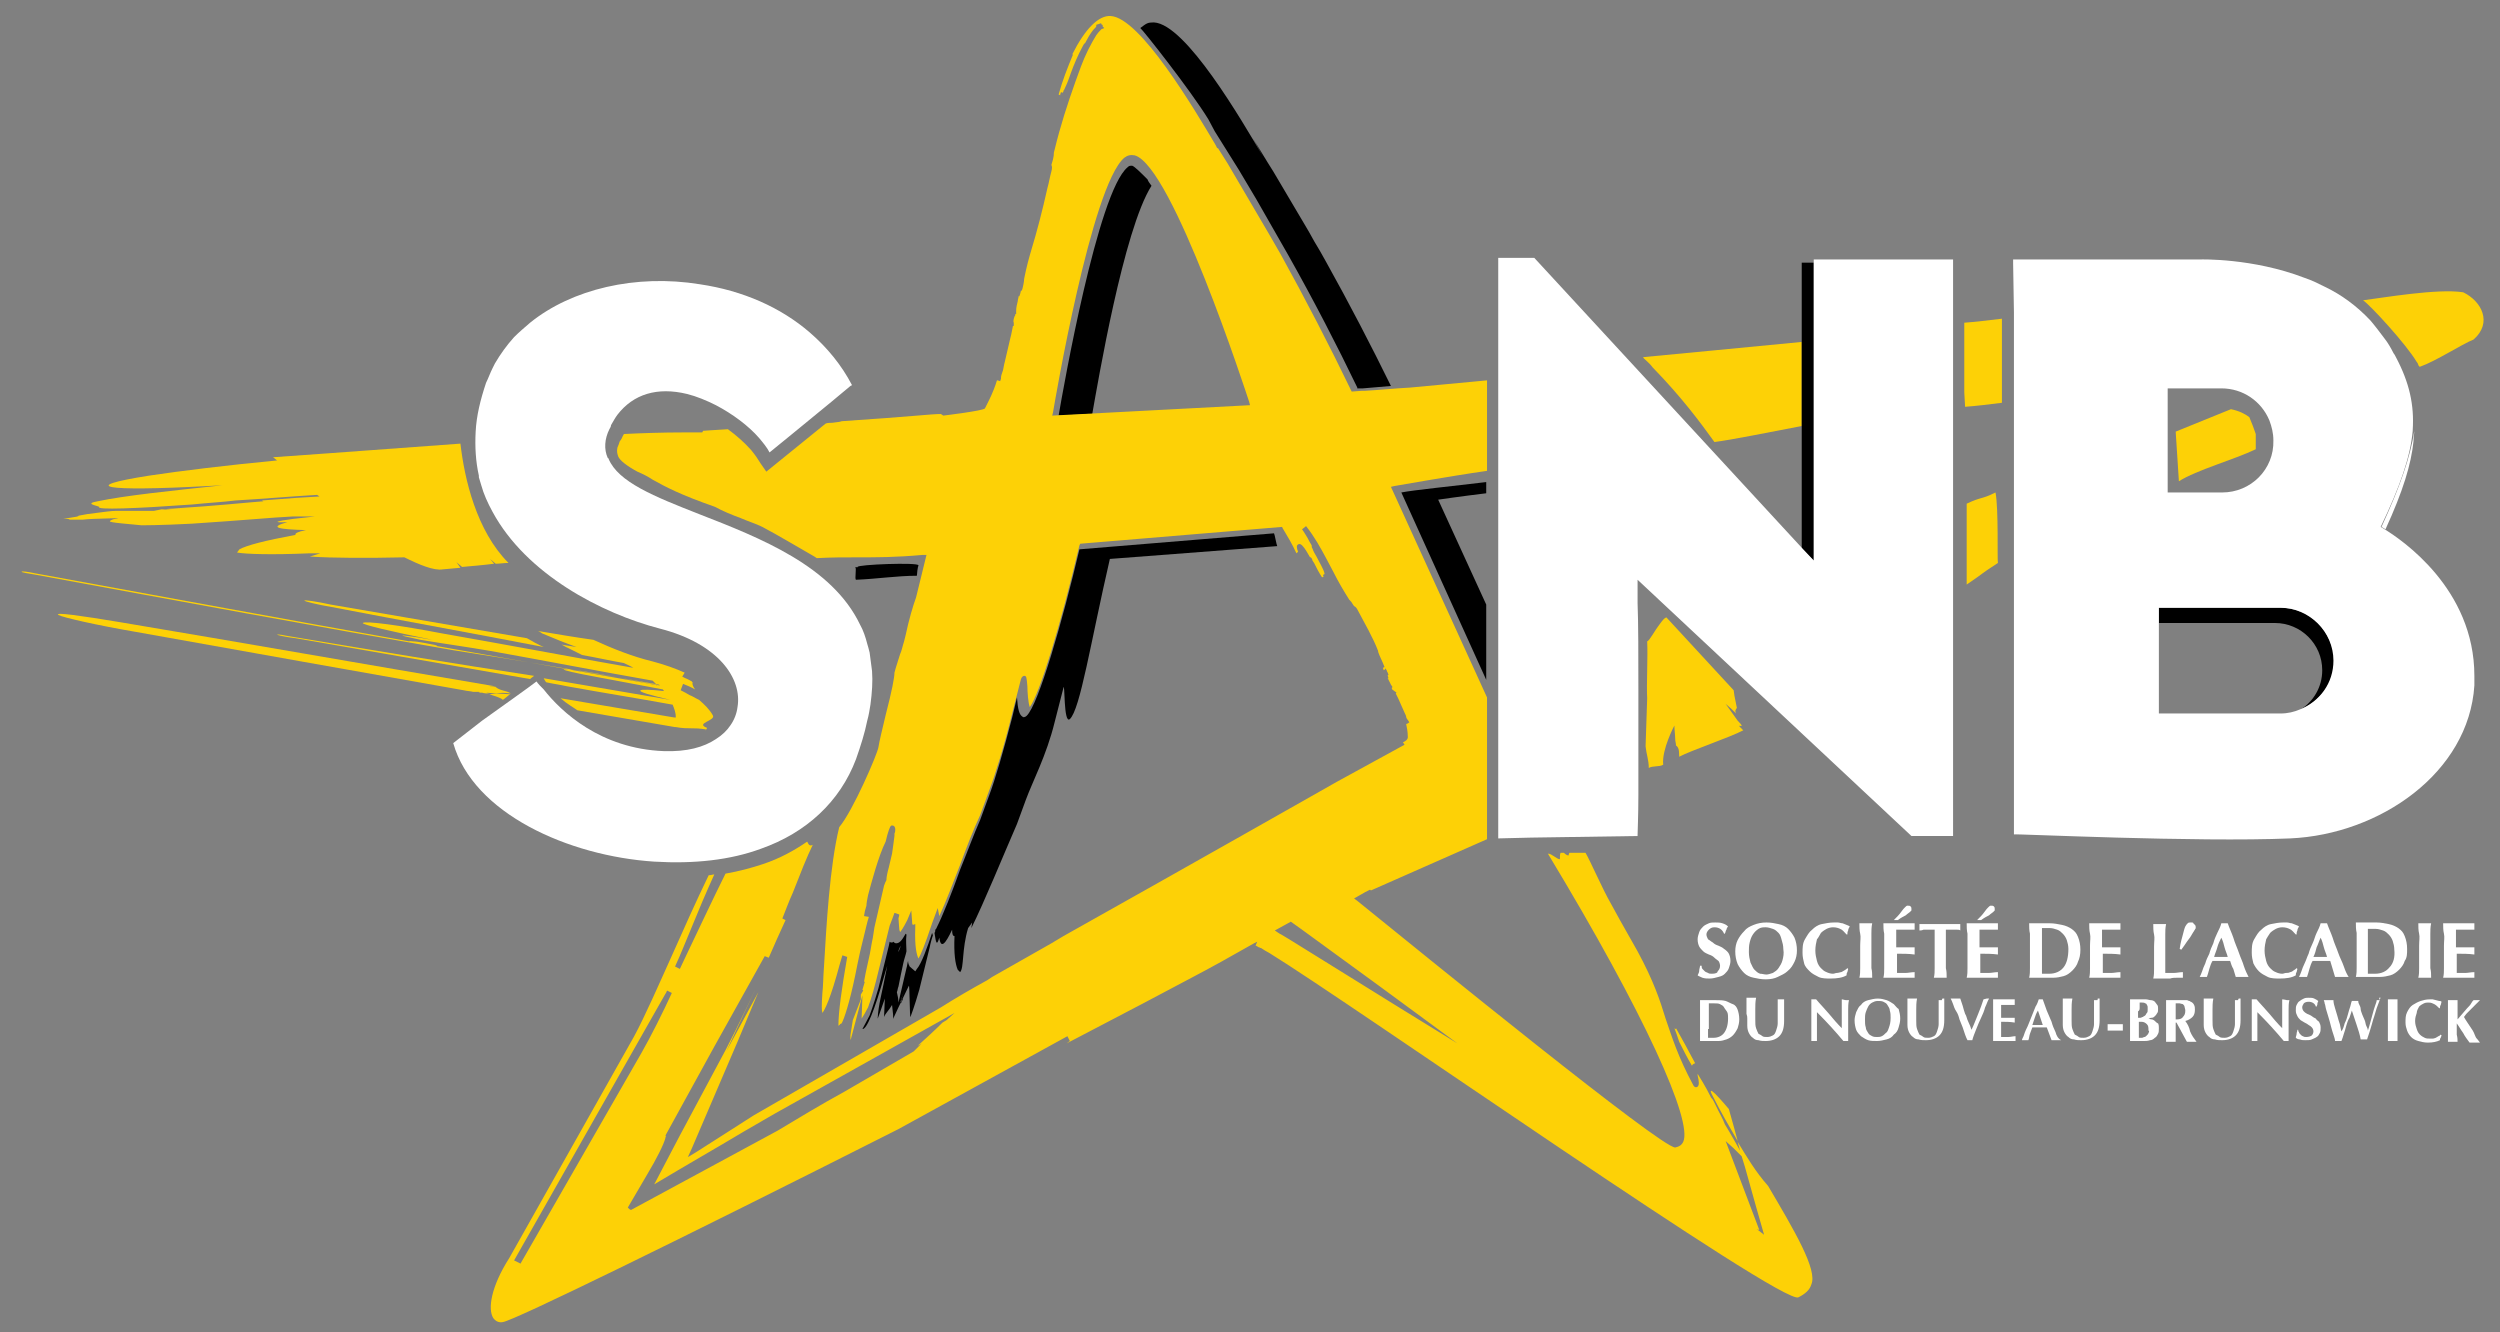
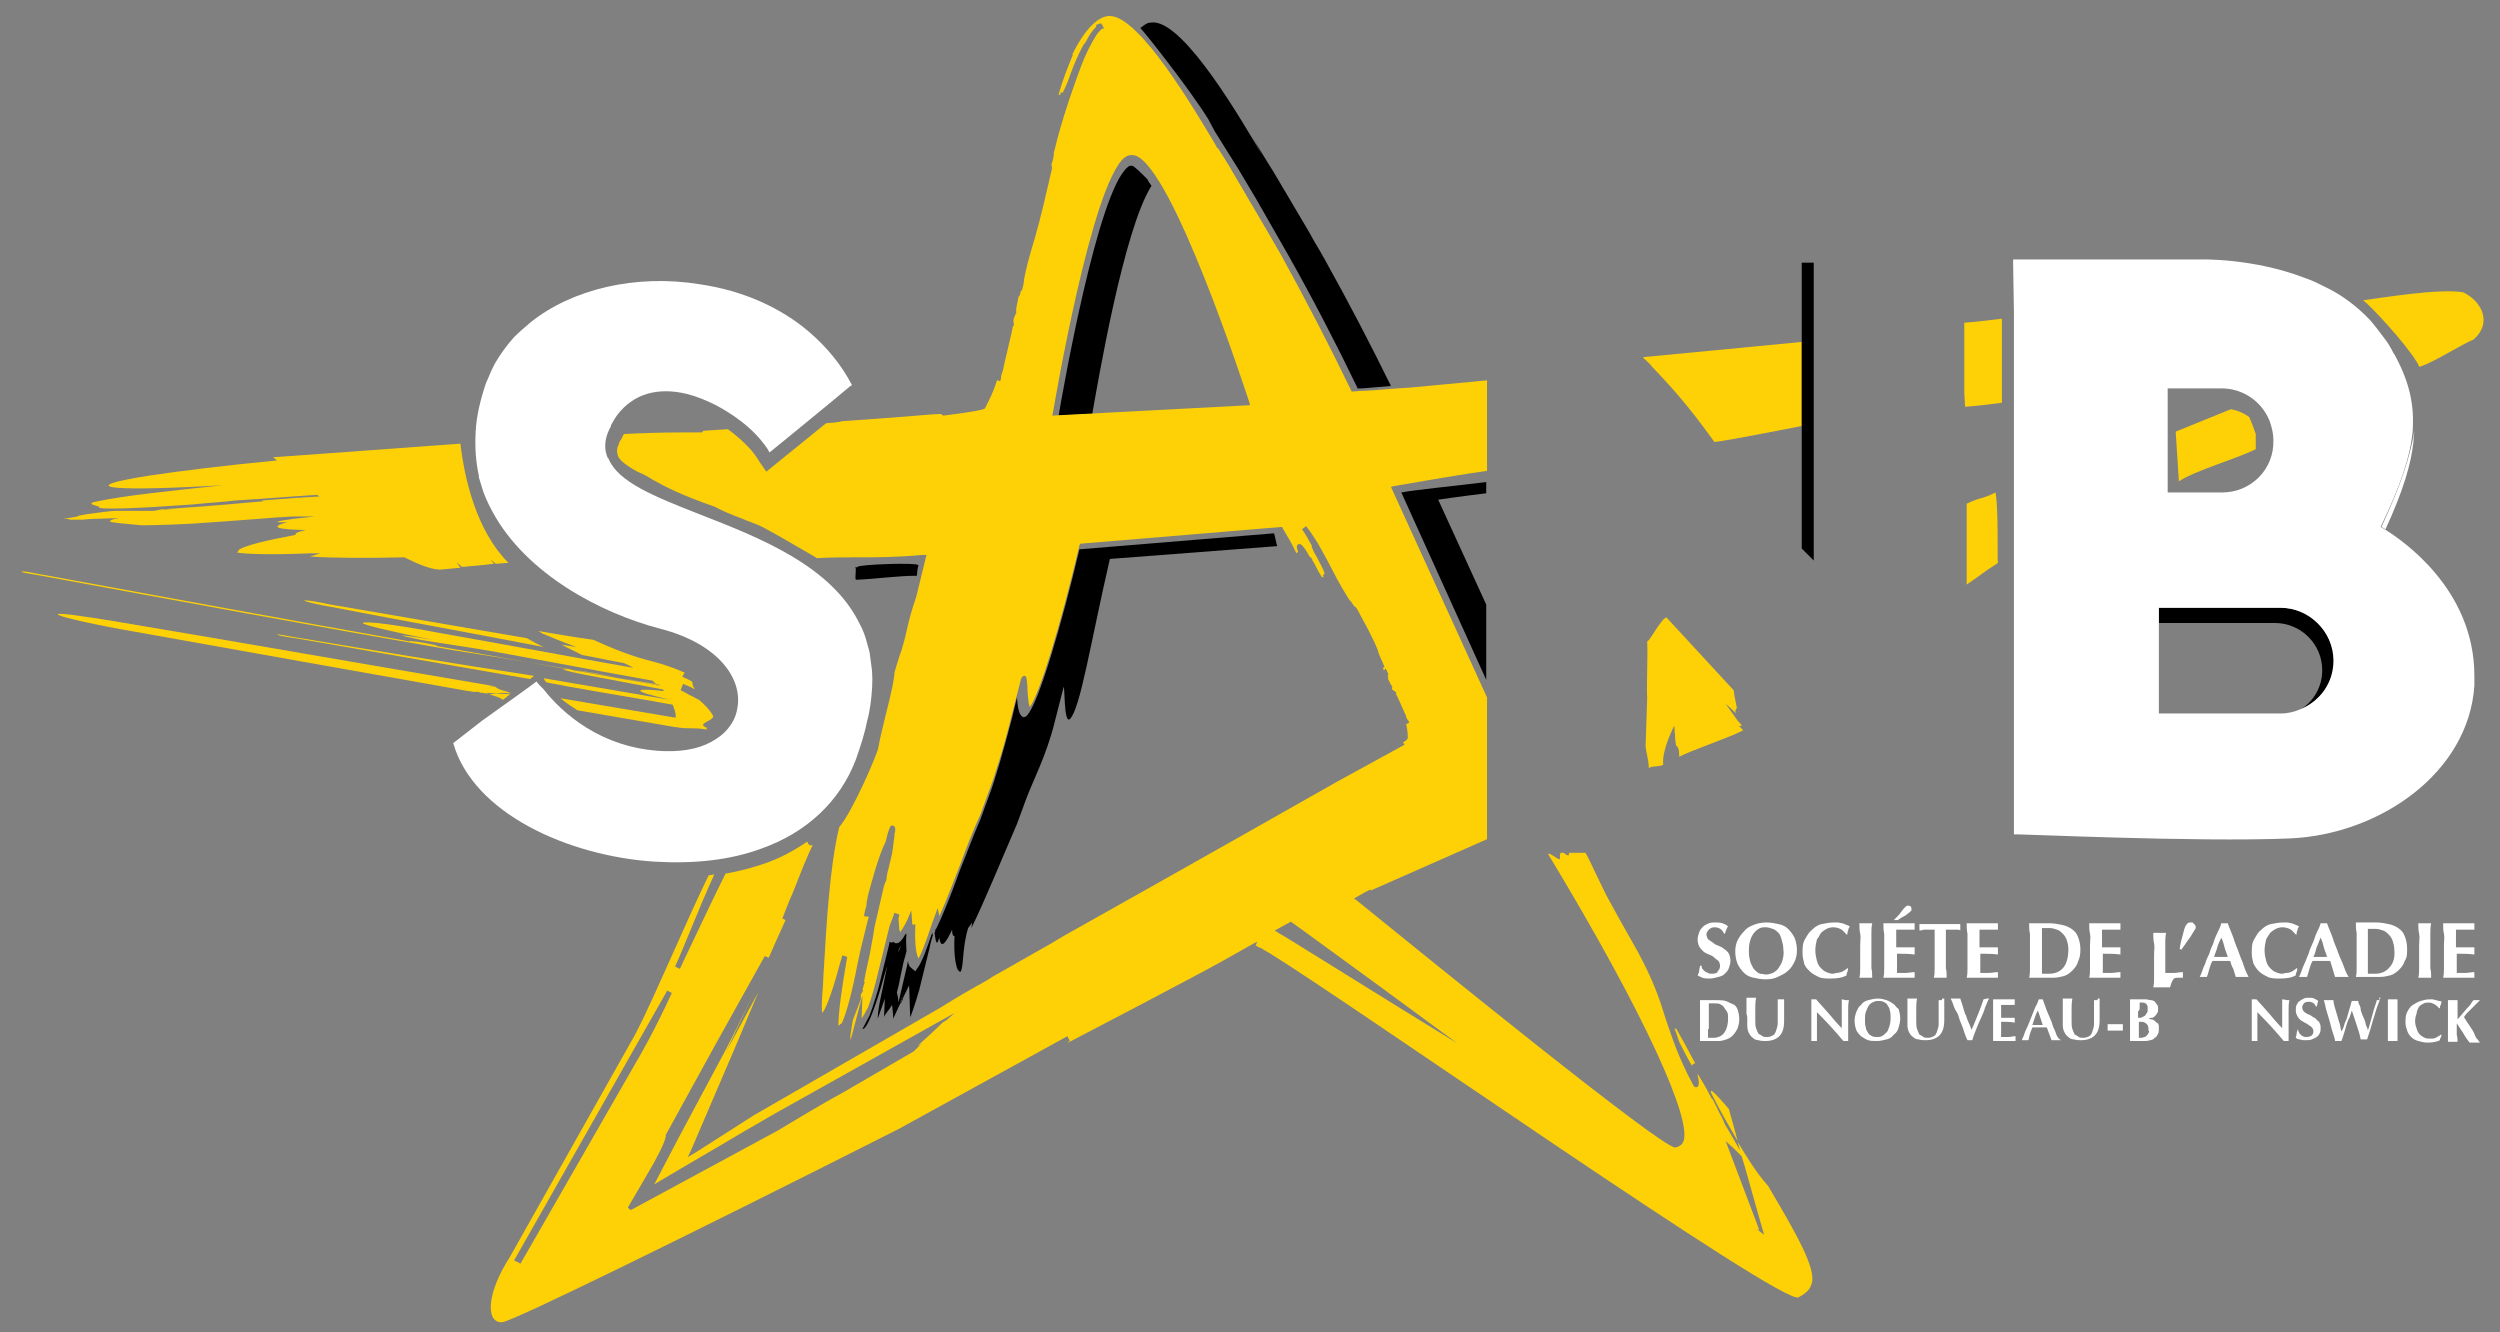
<svg xmlns="http://www.w3.org/2000/svg" version="1.1" id="Layer_1" x="0px" y="0px" viewBox="0 0 312.2 166.4" style="enable-background:new 0 0 312.2 166.4;" xml:space="preserve">
  <rect x="0" y="0" width="312.2" height="166.4" fill="#808080" stroke="none" />
  <style type="text/css">
	.st0{fill:#FFFFFF;}
	.st1{fill:none;}
	.st2{fill:#FDD106;}
</style>
  <g>
    <path class="st0" d="M256.7,128.9c-0.2-0.4-0.4-0.9-0.5-1.3c-0.2-0.5-0.4-0.9-0.6-1.4c-0.2-0.5-0.3-0.9-0.5-1.4l-0.1,0   c0,0-0.1,0-0.1,0s-0.1,0-0.2,0c0,0-0.1,0-0.1,0c-0.1,0.3-0.2,0.6-0.4,0.9c-0.1,0.3-0.3,0.7-0.4,1c-0.1,0.3-0.3,0.7-0.4,1   c-0.1,0.3-0.3,0.7-0.4,0.9s-0.2,0.5-0.3,0.8c-0.1,0.2-0.2,0.4-0.2,0.5c0.1,0,0.1,0,0.2,0h0.4c0.1,0,0.1,0,0.2,0   c0.1-0.2,0.1-0.5,0.2-0.8c0.1-0.3,0.2-0.5,0.3-0.8c0.1,0,0.3,0,0.4,0h0.9c0.2,0,0.3,0,0.5,0c0.1,0.3,0.2,0.5,0.3,0.8   c0.1,0.3,0.2,0.5,0.3,0.8c0.1,0,0.2,0,0.3,0h0.6c0.1,0,0.2,0,0.3,0C257,129.7,256.8,129.3,256.7,128.9z M253.8,128   c0.1-0.3,0.2-0.6,0.3-0.9c0.1-0.3,0.2-0.6,0.4-0.9c0.1,0.3,0.2,0.6,0.3,0.9c0.1,0.3,0.2,0.6,0.3,0.9H253.8z" />
    <path class="st0" d="M292.7,120.7c-0.2-0.6-0.5-1.1-0.7-1.7c-0.2-0.6-0.5-1.2-0.7-1.9c-0.2-0.6-0.5-1.2-0.7-1.8c-0.1,0-0.1,0-0.2,0   c-0.1,0-0.1,0-0.2,0c-0.1,0-0.1,0-0.2,0c-0.1,0-0.1,0-0.2,0c-0.1,0.4-0.3,0.8-0.5,1.2c-0.2,0.4-0.3,0.9-0.5,1.3   c-0.2,0.4-0.4,0.9-0.5,1.3c-0.2,0.4-0.3,0.8-0.5,1.2c-0.2,0.4-0.3,0.7-0.4,1c-0.1,0.3-0.2,0.5-0.3,0.7c0.1,0,0.2,0,0.3,0h0.5   c0.1,0,0.1,0,0.2,0c0.1-0.3,0.2-0.6,0.3-1c0.1-0.3,0.2-0.7,0.4-1c0.2,0,0.3,0,0.5,0c0.2,0,0.3,0,0.5,0c0.2,0,0.4,0,0.6,0   c0.2,0,0.4,0,0.6,0c0.1,0.3,0.2,0.7,0.3,1c0.1,0.3,0.2,0.7,0.3,1c0.1,0,0.3,0,0.4,0h0.8c0.1,0,0.3,0,0.5,0   C293.1,121.7,292.9,121.3,292.7,120.7z M288.9,119.5c0.2-0.4,0.3-0.8,0.4-1.2c0.2-0.4,0.3-0.8,0.5-1.2c0.2,0.4,0.3,0.8,0.4,1.2   c0.1,0.4,0.3,0.8,0.4,1.2H288.9z" />
    <path class="st1" d="M112.2,118.9c0.3-0.8,0.3-0.8,0.3-0.8C112.3,118.4,112.2,118.6,112.2,118.9z" />
-     <path class="st1" d="M185.6,104.8l-14.5,6.4l-0.1-0.1l-0.6,0.3l0,0l-1.4,0.8l0.4,0.3c8.9,7.3,37.9,30.8,39.7,30.8c0,0,0,0,0,0   c0.4-0.1,0.8-0.3,1-0.7c1.3-2.6-4.7-15.8-16.9-36c0.5,0,1.1,0.7,1.5,0.7c0-0.4,0-0.7,0.1-0.8l-9.2,0.2L185.6,104.8L185.6,104.8z" />
    <path class="st1" d="M85.2,50.9c-3.4-0.8-6.2,0-8,2.3c-0.3,0.4-0.5,0.8-0.8,1.2c-0.1,0.1-0.1,0.3-0.2,0.4c-0.4,0.8-0.5,1.6-0.4,2.3   c1.3,2.9,5.7,4.7,11.3,6.9c7.7,3.1,16.5,6.6,20.1,13.8c0.4,0.8,0.7,1.6,0.9,2.4c0.3,0.7,0.5,1.4,0.6,2.2c0.2,0.8,0.3,1.6,0.3,2.3   c0.1,1.4,0,2.9-0.2,4.4c-0.1,0.6-0.2,1.3-0.4,2.1c-0.3,1.6-0.8,3.2-1.5,4.9c-1.4,3.6-3.7,6.5-6.8,8.7c0.1,0.3,0.3,0.5,0.7,0.4   c-0.7,1.4-1.5,3.7-2.5,6c-0.4,1.1-0.9,2.2-1.3,3.2l0.4,0.2c-0.7,1.5-1.4,3.1-2.1,4.7l-0.5-0.2l-6.3,11.3l-6.1,11.1l0.1,0.1   c0,0,0,0.1-0.1,0.2c-0.2,0.8-1.1,2.6-2.3,4.6l-2.4,4.1l0.2,0.2l0.2,0.1l18.3-9.9c2.5-1.5,5.4-3.2,8.4-4.9c2.8-1.7,5.7-3.3,8.6-5   l1-1c-0.2,0.1-0.4,0.2-0.5,0.3c1-1,2.1-2,3.1-2.9c0.2-0.1,0.3-0.2,0.5-0.3l1-0.9l-22.5,12.6l-3.8,2.2c-3.6,2.1-7.2,4.2-11.2,6.6   l3.2-6.1L89,133c1.4-2.6,3.1-5.9,4.9-9.8l-3.7,7.9l4-7.4l-2.6,6.2l-5.7,13.3l-0.5,1.1l1-0.6c2.7-1.7,5.2-3.3,7.2-4.6l23.4-13.5   c1.9-1.1,3.9-2.2,5.8-3.4l0.6-0.4c2.5-1.4,4.9-2.8,7.4-4.2l1.5-0.9c15.6-8.9,34.2-19.3,34.2-19.3l8.4-4.6l-0.2-0.3c0,0,0,0,0,0   c0.2-0.1,0.6-0.2,0.6-0.8c0-0.5-0.1-1-0.2-1.5c0,0,0,0,0.1,0l0.3-0.2l-0.2-0.3c-0.1-0.2-0.1-0.3-0.2-0.4c-0.1-0.2-0.1-0.3-0.2-0.5   c-0.1-0.2-0.3-0.8-0.8-1.8c0,0-0.1-0.2-0.3-0.6l0.1-0.1l-0.4-0.3c0,0-0.1-0.2-0.2-0.3c0,0,0,0,0,0l0.1-0.1l-0.2-0.3   c-0.1-0.2-0.2-0.4-0.3-0.6c0-0.1-0.1-0.1-0.1-0.2l0.1,0l-0.1-0.3c0,0,0-0.1,0-0.1l0.1,0l-0.1-0.3c0-0.1-0.1-0.3-0.2-0.4   c0-0.1-0.1-0.1-0.1-0.2c0,0.1,0,0.3-0.2,0.3l-0.1-0.3l0.2-0.1c-0.4-0.7-0.6-1.3-0.8-1.9l0-0.1c-0.6-1.7-1.7-3.6-2.6-5.2   c-0.1-0.2-0.3-0.3-0.4-0.4l-0.2-0.3c-0.1-0.2-0.2-0.3-0.3-0.4c0,0,0,0-0.1-0.1c-0.7-1.1-1.3-2.3-2-3.5l-0.9-1.7   c-0.7-1.4-1.4-2.6-2.5-4l-0.5,0.4c0.3,0.4,0.5,0.8,0.7,1.1c0.1,0.3,0.3,0.6,0.5,0.9c0,0.1,0,0.3,0.1,0.4c0.2,0.3,0.4,0.6,0.5,1   c0.5,0.8,0.9,1.6,1,2.1c0,0,0,0.1,0,0.1c0,0,0,0,0,0l-0.2,0.1l0.1,0.2l-0.2,0.1c-0.3-0.6-0.6-1.2-1-1.8l-0.2-0.3   c-0.1-0.1-0.2-0.3-0.2-0.4l0,0v0l-0.1,0c-0.3-0.5-0.6-1.1-1-1.5c-0.2-0.2-0.4-0.2-0.5-0.1c-0.2,0.2-0.2,0.4,0,0.9l-0.2,0.2   c-0.6-1-1.2-2-1.7-3.1l-0.1-0.2l-25.2,2.1l-0.1,0.2c-2.3,10.1-4.9,18.6-6.2,20.2c-0.2-0.5-0.2-2-0.3-2.6c-0.1-1.1-0.1-1.3-0.4-1.3   c-0.1,0-0.3,0-0.4,0.4l-1.1,4.3c-1.1,4.2-2.1,7.6-2.9,9.7l-1.1,3c-0.8,1.8-1.6,4-2.5,6.2c-0.9,2.3-1.8,4.7-2.6,6.4l-0.2-1l-0.7,1.9   c-0.9,2.7-1.4,3.9-1.7,4.4l0,0c-0.2-0.4-0.4-1.5-0.4-3.9l0-0.4l-0.3,0.1c0-0.1-0.1-0.2-0.1-0.5l-0.1-1.3l-0.5,1.2   c-0.5,1-0.7,1.4-0.9,1.5c0-0.1-0.1-0.2-0.1-0.4l-0.1-1.3c0-0.2,0.1-0.4,0.1-0.5l-0.6-0.2c-0.2,0.6-0.3,0.7-0.6,1.6l-1.7,6.9   c-0.6,2-1,3.3-1,3.3c-0.3,0.6-0.6,1.1-0.8,1.4l0.1-2.9l-1.4,5.3c0,0.1-0.1,0.2-0.1,0.3c0,0,0-0.1,0-0.1c0-0.2,0-0.5,0-0.5l0,0   l0.3-1.9l1-2.6l0-0.6l0.3-0.5l-0.1-0.1l0.3-1l-0.1,0c0.4-1.7,0.4-1.9,0.6-2.9c0.2-0.8,0.4-1.6,0.5-2.6l0.2-1.3l0,0l1.2-5.2   c0.1-0.3,0.2-0.5,0.3-0.7l0-0.1c0-0.3,0.1-0.9,0.3-1.5l0.4-1.7l0.1-0.7l0,0l0.2-1.5c0-0.2,0-0.3,0-0.3c0-0.2,0-0.4,0.1-0.5   c0-0.4-0.2-0.5-0.3-0.5c-0.3,0-0.5,0.2-0.7,1.2l-0.2,0.8c-0.8,1.8-1.8,5.2-2.2,6.7c-0.1,0.5-0.1,1-0.2,1.3l-0.2,0.7l-0.1,0.6   l0.6,0.1c-0.1,0.4-0.2,0.8-0.3,1.1l-0.8,3.3c-0.2,0.9-0.4,1.9-0.6,2.9c-0.8,3.4-1.4,5.5-1.7,6l-0.2,0.1c-0.1,0-0.2,0.1-0.2,0.2   c0-1.7,0.4-4.7,1.1-8.6l-0.6-0.2l-0.3,1c-1.3,4.5-2,5.8-2.2,6.2c-0.1-0.3-0.1-0.9,0-2.5c0.1-0.8,0.1-2,0.2-3.3   c0.3-5,0.7-12.6,1.9-17.4c1.7-2,4.8-9.2,4.9-10c0.1-0.7,0.5-2.3,0.9-4c0.8-3.1,1.1-4.8,1.1-5.3c0.2-0.8,0.5-1.6,0.7-2.3   c0.1-0.4,0.3-1,0.5-1.6l0.2-0.8c0.4-1.8,0.9-3.5,1.3-4.7c0.4-1.7,0.8-3.3,1.2-4.9l0.1-0.4l-0.5,0c-3.3,0.2-5.7,0.3-8.1,0.3   c-1.7,0-3.3,0-5.1,0.1l-0.3-0.2c-2-1.2-4.5-2.7-6.5-3.7c-0.8-0.4-1.8-0.8-2.7-1.1c-1.1-0.4-2.3-0.9-3.2-1.4   c-4.3-1.5-6.1-2.5-7.8-3.4c-0.6-0.3-1.2-0.6-1.9-1c-1.3-0.6-2.3-1.4-2.4-1.9c-0.1-0.3-0.2-0.6-0.1-1.1c0-0.3,0.1-0.6,0.3-0.8   c0.1-0.2,0.2-0.4,0.4-0.7c0-0.1,0.1-0.2,0.1-0.2c2.1-0.1,4.8-0.2,7.5-0.2c0.8,0,1.6,0,2.3,0l0.1-0.1c0.1,0,1.3,0,3.1-0.2   c-0.7-0.5-1.5-1-2.2-1.4C87.5,51.7,86.3,51.2,85.2,50.9z M117,116.6c0-0.1,0-0.3,0.1-0.4l0.1-0.1c0.9-1.8,2-4.6,3-7.4   c0.8-2.2,1.7-4.5,2.5-6.2l1.1-3c0.8-2.1,1.9-5.6,2.9-9.8l0.6-2.5c0.1,1.5,0.3,2.2,0.7,2.4c0.1,0,0.3,0.1,0.5-0.1   c1.5-1.4,4.5-11.9,6.6-20.8l24.3-2c0.1,0.2,0.3,1.4,0.4,1.6c-6.5,0.5-14.4,1.1-20.9,1.6c-2.4,10.3-3.8,18.8-5,20   c-0.8,0.7-0.6-4.8-0.8-3.9l-1.1,4.3c-1.1,4.1-2.8,7.5-3.6,9.7l-1.1,3c-1.7,3.9-4.1,9.8-5.7,13l0.1-0.7l-0.5,0.7   c-0.8,2.6-0.6,4.9-1,5.5l-0.3-0.3c-0.3-0.6-0.5-2-0.4-4.2c-0.2,0-0.3-0.2-0.3-0.8c-0.8,1.7-1.4,2.5-1.6,1   C117,118.1,116.9,117.9,117,116.6z M108.7,126.5c0,0,0.5-1.3,1.1-3.4l1.3-5.3l0.1-0.5c0.1,0.1,0.1,0.1,0.2,0.1c0.1,0,0.2,0,0.3-0.1   c0.1,0.1,0.2,0.2,0.3,0.2c0.4,0.1,0.7-0.3,1.2-1.2c0,0,0.1,0.1,0.1,0.1c0,0.8,0,1.5,0,2.1c-0.1,0.5-0.3,1-0.4,1.5   c-0.2,0.9-0.4,1.9-0.6,2.9c-0.1,0.3-0.1,0.5-0.2,0.7c0.1,0.4,0.1,0.9,0.2,1.3c0.7-3.1,0.7-3.1,1-4.3c0.1-0.3,0.1-0.6,0.2-0.9   c0.1,0.3,0.1,0.5,0.2,0.7l0.7,0.6l0.2-0.3c0.6-0.7,1.3-2.8,1.9-4.5l0.1,0.3c-0.2,1-0.4,1.5-0.4,1.5c-0.7,2.8-0.7,2.8-1.3,5.3   c-0.6,2.1-1.1,3.4-1.1,3.4c-0.1,0.1-0.1-4-0.2-3.9l-1.3,2.7c0,0,0,0,0,0c0,0,0,0,0,0l-0.7,1.5c0-0.1-0.1-1-0.1-1.8   c-0.4,0.7-0.8,1-1,1.5l0.1-2.3c0-0.1-0.9,2.6-0.9,2.5c0-1.9,0.5-3,1.2-6.6l-0.3,1c-1.3,4.7-2.3,6.9-2.7,6.5   C108,127.8,108.3,127.3,108.7,126.5z M107.1,70.9c0-0.4,7.6-0.6,7.6-0.2c0,0.2-0.1,1.1-0.2,1.3c-2.4,0-5,0.4-7.6,0.5   c-0.2-0.1,0-1.4-0.2-1.5C106.9,70.9,107.1,71,107.1,70.9z" />
    <path class="st1" d="M62,86.6l1.7,0.1c0,0,0,0,0,0C63,86.5,62.5,86.5,62,86.6z" />
    <path class="st1" d="M86,115.5c-0.7,1.8-1.5,3.7-2.2,5.2l0.6,0.3l0.8-1.7c1.3-2.8,3.3-7,4.9-10.2c-0.5,0.1-0.9,0.1-1.4,0.2   C87.8,111.5,86.6,114,86,115.5z" />
    <path class="st1" d="M112.7,124.7c-0.3,0.3-0.3,0.3-0.3,0.3c0.4-1.3,0.4-1.3,0.4-1.3c-0.3,1-0.4,1.3-0.5,1.4c0,0,0,0.1,0,0.1   C112.7,124.7,112.7,124.7,112.7,124.7z" />
    <path class="st1" d="M62,86.6l-1.3,0c0.1,0,0.2,0.1,0.4,0.1C61.4,86.6,61.7,86.6,62,86.6z" />
    <path class="st1" d="M217.8,145.5l-0.4-1.3c-0.6-0.6-1-1-1-1l-1-0.9l4.2,11.1l-0.3-0.1l0.8,0.5l-1-3.5L217.8,145.5z" />
    <path class="st1" d="M141.6,19.4c-0.5-0.1-0.9,0-1.3,0.3c-4.1,3.5-8.7,30.7-8.9,31.8l-0.1,0.4l24.6-1.3l-0.1-0.4   C155.5,49,146.3,20.8,141.6,19.4z M136.3,51.6l-4.2,0.2c0.6-3.5,4.9-27.9,8.6-31c0.1-0.1,0.3-0.2,0.4-0.2c0.1,0,0.1,0,0.2,0   c0.3,0.1,1.1,0.9,1.8,1.6c0.2,0.2,0.4,0.5,0.5,0.8C140.2,28.6,137,47.8,136.3,51.6z" />
    <path class="st1" d="M162.4,116.1l-1.4-1l-2,1.1l0.6,0.4l0.2,0.1l1,0.6l13.7,8.5l7.1,4.4C175.4,125.5,169.1,120.9,162.4,116.1   L162.4,116.1z" />
    <path class="st1" d="M83.9,124l-0.6-0.3c-0.1,0.1-0.1,0.3-0.2,0.4l-18.9,33.3l0.8,0.4l15.1-26.3C81.3,129.5,82.8,126.5,83.9,124z" />
    <path class="st1" d="M175,61.5c1.5-0.3,6.6-0.8,10.6-1.3v-1.3c-4.9,0.7-11.5,1.9-11.6,1.9l-0.4,0.1l12,26.3v-2.3L175,61.5z" />
    <path class="st1" d="M281.7,52.9c-0.1-0.4-0.4-0.7-0.7-1c0.3,0.7,0.5,1.5,0.8,2.1C281.8,53.6,281.8,53.2,281.7,52.9z" />
    <path class="st1" d="M289.9,83.7c0-3.2-2.6-5.9-5.9-5.9h-14.5v11.3h15.2c0.8,0,1.6-0.2,2.4-0.5C288.9,87.6,289.9,85.7,289.9,83.7z" />
    <path class="st1" d="M185.6,75.4V61.5c-3.2,0.4-6,0.8-6,0.8L185.6,75.4z" />
    <path class="st1" d="M195.9,106.7c0,0,0.1-0.1,0.1-0.3l-0.8,0C195.5,106.6,195.7,106.8,195.9,106.7z" />
    <path class="st0" d="M213.8,121.6c-0.2,0-0.4,0-0.5-0.1c-0.2-0.1-0.3-0.1-0.4-0.2s-0.2-0.2-0.3-0.3s-0.1-0.3-0.1-0.4h-0.2   c0,0.2-0.1,0.4-0.1,0.6c0,0.2-0.1,0.4-0.2,0.6c0.1,0.1,0.4,0.2,0.6,0.3c0.3,0.1,0.6,0.1,0.9,0.1c0.4,0,0.7-0.1,1.1-0.2   s0.6-0.2,0.8-0.4c0.2-0.2,0.4-0.4,0.5-0.7c0.1-0.3,0.2-0.6,0.2-0.9c0-0.4-0.1-0.7-0.2-0.9c-0.1-0.2-0.3-0.4-0.6-0.6   c-0.2-0.2-0.5-0.3-0.7-0.4c-0.3-0.1-0.5-0.2-0.7-0.4c-0.2-0.1-0.4-0.3-0.6-0.4c-0.1-0.2-0.2-0.4-0.2-0.6c0-0.2,0.1-0.4,0.3-0.6   c0.2-0.2,0.4-0.3,0.7-0.3c0.6,0,1,0.3,1.2,0.8h0.1c0.1-0.2,0.1-0.4,0.2-0.5c0-0.1,0.1-0.3,0.2-0.4c-0.2-0.2-0.4-0.3-0.7-0.4   s-0.6-0.1-0.9-0.1c-0.3,0-0.6,0-0.8,0.1s-0.5,0.2-0.7,0.4c-0.2,0.2-0.4,0.4-0.5,0.7c-0.1,0.3-0.2,0.6-0.2,0.9   c0,0.4,0.1,0.7,0.2,0.9c0.1,0.2,0.3,0.4,0.5,0.6s0.5,0.3,0.7,0.4c0.3,0.1,0.5,0.2,0.7,0.4s0.4,0.3,0.5,0.4s0.2,0.4,0.2,0.6   c0,0.3-0.1,0.5-0.3,0.7C214.5,121.5,214.2,121.6,213.8,121.6z" />
    <path class="st0" d="M224.1,120.1c0.2-0.4,0.3-0.9,0.3-1.4c0-0.6-0.1-1.1-0.3-1.6c-0.2-0.4-0.5-0.8-0.8-1.1   c-0.3-0.3-0.7-0.5-1.2-0.6s-0.9-0.2-1.5-0.2c-0.6,0-1.1,0.1-1.6,0.3c-0.5,0.2-0.9,0.4-1.2,0.8c-0.3,0.3-0.6,0.7-0.8,1.1   c-0.2,0.4-0.3,0.9-0.3,1.4c0,0.6,0.1,1.1,0.3,1.6c0.2,0.4,0.5,0.8,0.8,1.1s0.7,0.5,1.2,0.6c0.5,0.1,0.9,0.2,1.5,0.2   c0.6,0,1.1-0.1,1.5-0.3s0.9-0.4,1.2-0.7C223.7,120.9,223.9,120.5,224.1,120.1z M222.6,119.9c-0.1,0.4-0.3,0.7-0.5,1   c-0.2,0.3-0.4,0.4-0.7,0.6c-0.3,0.1-0.6,0.2-0.8,0.2c-0.3,0-0.5-0.1-0.8-0.1c-0.3-0.1-0.5-0.3-0.7-0.5c-0.2-0.2-0.3-0.5-0.5-0.9   c-0.1-0.4-0.2-0.8-0.2-1.3c0-0.4,0-0.8,0.1-1.2c0.1-0.4,0.2-0.7,0.4-1s0.4-0.5,0.7-0.7c0.3-0.2,0.6-0.2,0.9-0.2   c0.3,0,0.6,0.1,0.9,0.2s0.5,0.3,0.7,0.5c0.2,0.2,0.3,0.5,0.4,0.9c0.1,0.3,0.2,0.7,0.2,1.1C222.8,119.1,222.7,119.5,222.6,119.9z" />
    <path class="st0" d="M227.4,116.5c0.2-0.2,0.5-0.4,0.7-0.5s0.5-0.2,0.8-0.2c0.4,0,0.7,0.1,0.9,0.2c0.3,0.1,0.5,0.4,0.8,0.7h0.1   c0-0.2,0-0.3,0.1-0.5c0-0.2,0.1-0.3,0.2-0.5c-0.1-0.1-0.2-0.1-0.4-0.2c-0.2-0.1-0.3-0.1-0.5-0.2c-0.2,0-0.4-0.1-0.6-0.1   c-0.2,0-0.4,0-0.5,0c-0.5,0-1,0.1-1.5,0.2c-0.5,0.1-0.9,0.4-1.2,0.7c-0.4,0.3-0.6,0.7-0.9,1.2s-0.3,1.1-0.3,1.7   c0,0.5,0.1,0.9,0.2,1.3s0.4,0.7,0.7,1c0.3,0.3,0.7,0.5,1.1,0.7c0.4,0.2,1,0.2,1.5,0.2c0.8,0,1.5-0.1,2-0.4c0-0.1,0-0.3,0.1-0.4   c0-0.1,0.1-0.3,0.1-0.4l-0.1-0.1c-0.1,0.1-0.2,0.2-0.4,0.3s-0.3,0.2-0.4,0.2s-0.3,0.1-0.5,0.1s-0.3,0.1-0.5,0.1   c-0.3,0-0.6-0.1-0.8-0.2c-0.3-0.1-0.5-0.3-0.7-0.5c-0.2-0.2-0.4-0.5-0.5-0.9c-0.1-0.4-0.2-0.8-0.2-1.3c0-0.5,0.1-1,0.2-1.4   C227.1,117.1,227.2,116.8,227.4,116.5z" />
    <path class="st0" d="M233.7,116.6c0-0.4,0-0.8,0.1-1.3c-0.1,0-0.2,0-0.4,0s-0.3,0-0.4,0s-0.3,0-0.4,0c-0.1,0-0.3,0-0.4,0   c0,0.4,0,0.9,0.1,1.3s0,0.9,0,1.5v1.3c0,0.5,0,1,0,1.5c0,0.4,0,0.8-0.1,1.2c0.1,0,0.2,0,0.4,0c0.1,0,0.3,0,0.4,0s0.3,0,0.4,0   s0.3,0,0.4,0c0-0.4,0-0.8-0.1-1.2c0-0.4,0-0.9,0-1.5v-1.3C233.7,117.5,233.7,117,233.7,116.6z" />
    <path class="st0" d="M239.1,122.1c0,0,0-0.1,0-0.1s0-0.1,0-0.2c0-0.1,0-0.2,0-0.2c0-0.1,0-0.1,0-0.2c-0.4,0-0.8,0.1-1.1,0.1   c-0.4,0-0.7,0-1.1,0c0-0.4,0-0.8,0-1.2c0-0.2,0-0.4,0-0.6s0-0.4,0-0.6c0.7,0,1.5,0,2.2,0.1c0-0.1,0-0.2,0-0.2s0-0.1,0-0.2   c0-0.1,0-0.1,0-0.2c0-0.1,0-0.1,0-0.3c-0.4,0-0.7,0-1.1,0c-0.3,0-0.7,0-1.2,0c0-0.4,0-0.7,0-1.1s0-0.7,0-1.1c0.1,0,0.2,0,0.4,0   s0.4,0,0.6,0c0.2,0,0.4,0,0.7,0c0.2,0,0.4,0,0.6,0c0-0.1,0-0.1,0-0.2c0-0.1,0-0.1,0-0.2c0-0.2,0-0.3,0-0.4c-0.1,0-0.4,0-0.8,0   s-0.8,0-1.3,0c-0.3,0-0.6,0-0.9,0c-0.3,0-0.6,0-0.9,0c0,0.4,0,0.9,0.1,1.3c0,0.4,0,0.9,0,1.5v1.3c0,0.5,0,1,0,1.5   c0,0.4,0,0.8-0.1,1.2c0.1,0,0.1,0,0.2,0c0.1,0,0.2,0,0.3,0s0.3,0,0.6,0c0.2,0,0.6,0,1,0c0.5,0,0.8,0,1.1,0S238.9,122.1,239.1,122.1   z" />
    <path class="st0" d="M238.2,113.1c-0.1,0-0.2,0.1-0.3,0.2c-0.1,0.1-0.3,0.3-0.5,0.6s-0.5,0.6-0.9,1h0.5c0.4-0.3,0.8-0.5,1-0.6   c0.2-0.2,0.4-0.3,0.5-0.4c0.1-0.1,0.2-0.2,0.2-0.2c0-0.1,0-0.1,0-0.2c0-0.1,0-0.2-0.1-0.3s-0.2-0.1-0.4-0.1   C238.3,113.1,238.2,113.1,238.2,113.1z" />
    <path class="st0" d="M243,116.4c0-0.1,0-0.1,0-0.2c0-0.1,0-0.1,0-0.1c0.1,0,0.2,0,0.4,0s0.3,0,0.5,0c0.2,0,0.3,0,0.5,0   c0.2,0,0.3,0,0.4,0.1c0-0.1,0-0.1,0-0.2s0-0.1,0-0.2c0-0.1,0-0.1,0-0.2s0-0.1,0-0.2c-0.2,0-0.4,0-0.6,0c-0.2,0-0.4,0-0.5,0   c-0.2,0-0.4,0-0.6,0c-0.2,0-0.5,0-0.8,0s-0.6,0-0.8,0c-0.2,0-0.4,0-0.6,0c-0.2,0-0.4,0-0.6,0c-0.2,0-0.4,0-0.6,0c0,0.1,0,0.1,0,0.2   s0,0.1,0,0.2c0,0.1,0,0.1,0,0.2s0,0.1,0,0.2c0.1,0,0.3,0,0.5-0.1c0.2,0,0.3,0,0.5,0s0.3,0,0.5,0c0.1,0,0.3,0,0.4,0   c0,0.1,0,0.2,0,0.3c0,0.2,0,0.3,0,0.5v2.5c0,0.5,0,1,0,1.5c0,0.4,0,0.8-0.1,1.2c0.1,0,0.2,0,0.4,0s0.3,0,0.4,0s0.3,0,0.4,0   c0.1,0,0.3,0,0.4,0c0-0.4,0-0.8-0.1-1.2c0-0.4,0-0.9,0-1.5v-2.5L243,116.4L243,116.4z" />
-     <path class="st0" d="M248.6,113.1c-0.1,0-0.2,0.1-0.3,0.2c-0.1,0.1-0.3,0.3-0.5,0.6s-0.5,0.6-0.9,1h0.5c0.4-0.3,0.8-0.5,1-0.6   c0.2-0.2,0.4-0.3,0.5-0.4c0.1-0.1,0.2-0.2,0.2-0.2c0-0.1,0-0.1,0-0.2c0-0.1,0-0.2-0.1-0.3s-0.2-0.1-0.4-0.1   C248.7,113.1,248.6,113.1,248.6,113.1z" />
    <path class="st0" d="M249.5,122c0-0.1,0-0.1,0-0.2c0-0.1,0-0.2,0-0.2c0-0.1,0-0.1,0-0.2c-0.4,0-0.8,0.1-1.1,0.1c-0.4,0-0.7,0-1.1,0   c0-0.4,0-0.8,0-1.2c0-0.2,0-0.4,0-0.6s0-0.4,0-0.6c0.7,0,1.5,0,2.2,0.1c0-0.1,0-0.2,0-0.2s0-0.1,0-0.2c0-0.1,0-0.1,0-0.2   c0-0.1,0-0.1,0-0.3c-0.4,0-0.7,0-1.1,0c-0.3,0-0.7,0-1.2,0c0-0.4,0-0.7,0-1.1s0-0.7,0-1.1c0.1,0,0.2,0,0.4,0s0.4,0,0.6,0   c0.2,0,0.4,0,0.7,0c0.2,0,0.4,0,0.6,0c0-0.1,0-0.1,0-0.2c0-0.1,0-0.1,0-0.2c0-0.2,0-0.3,0-0.4c-0.1,0-0.4,0-0.8,0s-0.8,0-1.3,0   c-0.3,0-0.6,0-0.9,0c-0.3,0-0.6,0-0.9,0c0,0.4,0,0.9,0.1,1.3c0,0.4,0,0.9,0,1.5v1.3c0,0.5,0,1,0,1.5c0,0.4,0,0.8-0.1,1.2   c0.1,0,0.1,0,0.2,0c0.1,0,0.2,0,0.3,0s0.3,0,0.6,0c0.2,0,0.6,0,1,0c0.5,0,0.8,0,1.1,0s0.5,0,0.7,0C249.5,122.1,249.5,122,249.5,122   z" />
    <path class="st0" d="M253.5,120.9c0,0.4,0,0.8-0.1,1.2c0.1,0,0.2,0,0.4,0c0.1,0,0.3,0,0.4,0c0.3,0,0.6,0,0.9,0s0.8,0,1.3,0   c0.5,0,0.9-0.1,1.3-0.2s0.8-0.4,1.1-0.7c0.3-0.3,0.6-0.7,0.7-1.1c0.2-0.4,0.3-0.9,0.3-1.5c0-0.6-0.1-1.1-0.3-1.6s-0.4-0.7-0.8-1   c-0.3-0.2-0.7-0.4-1.2-0.5c-0.5-0.1-1-0.2-1.5-0.2c-0.4,0-0.8,0-1.1,0c-0.3,0-0.5,0-0.7,0c-0.2,0-0.3,0-0.4,0c-0.1,0-0.3,0-0.4,0   c0,0.4,0,0.9,0.1,1.3c0,0.4,0,0.9,0,1.5v1.3C253.5,119.9,253.5,120.4,253.5,120.9z M255,120.1v-0.5v-1.8v-0.5v-0.6   c0-0.2,0-0.4,0-0.5c0-0.2,0-0.3,0-0.3c0.1,0,0.3,0,0.4,0c0.1,0,0.3,0,0.6,0c0.3,0,0.6,0.1,0.9,0.2s0.5,0.3,0.7,0.5   c0.2,0.2,0.4,0.5,0.5,0.8c0.1,0.3,0.2,0.7,0.2,1.1c0,1-0.2,1.8-0.6,2.3c-0.4,0.5-1,0.8-1.8,0.8c-0.2,0-0.4,0-0.5,0   c-0.1,0-0.3,0-0.4,0c0,0,0-0.1,0-0.3c0-0.2,0-0.3,0-0.5L255,120.1L255,120.1z" />
    <path class="st0" d="M264.8,122.1c0,0,0-0.1,0-0.1c0-0.1,0-0.1,0-0.2c0-0.1,0-0.2,0-0.2c0-0.1,0-0.1,0-0.2c-0.4,0-0.8,0.1-1.1,0.1   c-0.4,0-0.7,0-1.1,0c0-0.4,0-0.8,0-1.2c0-0.2,0-0.4,0-0.6c0-0.2,0-0.4,0-0.6c0.7,0,1.5,0,2.2,0.1c0-0.1,0-0.2,0-0.2s0-0.1,0-0.2   c0-0.1,0-0.1,0-0.2c0-0.1,0-0.1,0-0.3c-0.4,0-0.7,0-1.1,0c-0.3,0-0.7,0-1.2,0c0-0.4,0-0.7,0-1.1c0-0.4,0-0.7,0-1.1   c0.1,0,0.2,0,0.4,0c0.2,0,0.4,0,0.6,0c0.2,0,0.4,0,0.7,0c0.2,0,0.4,0,0.6,0c0-0.1,0-0.1,0-0.2c0-0.1,0-0.1,0-0.2c0-0.2,0-0.3,0-0.4   c-0.1,0-0.4,0-0.8,0s-0.8,0-1.3,0c-0.3,0-0.6,0-0.9,0c-0.3,0-0.6,0-0.9,0c0,0.4,0,0.9,0.1,1.3s0,0.9,0,1.5v1.3c0,0.5,0,1,0,1.5   c0,0.4,0,0.8-0.1,1.2c0.1,0,0.1,0,0.2,0c0.1,0,0.2,0,0.3,0c0.1,0,0.3,0,0.6,0c0.3,0,0.6,0,1,0c0.5,0,0.8,0,1.1,0   C264.4,122.1,264.6,122.1,264.8,122.1z" />
-     <path class="st0" d="M271.9,122.1c0.3,0,0.5,0,0.7,0c0,0,0-0.1,0-0.1c0-0.1,0-0.1,0-0.2c0-0.1,0-0.2,0-0.2c0-0.1,0-0.1,0-0.2   c-0.4,0-0.8,0.1-1.1,0.1c-0.4,0-0.7,0-1.1,0c0-0.3,0-0.6,0-0.9c0-0.3,0-0.7,0-1.1v-1.3c0-0.5,0-1,0-1.5c0-0.4,0-0.8,0.1-1.3   c-0.1,0-0.2,0-0.4,0c-0.1,0-0.3,0-0.4,0s-0.3,0-0.4,0s-0.3,0-0.4,0c0,0.4,0,0.9,0.1,1.3s0,0.9,0,1.5v1.3c0,0.5,0,1,0,1.5   c0,0.4,0,0.8-0.1,1.2c0.1,0,0.1,0,0.2,0s0.2,0,0.3,0c0.1,0,0.3,0,0.6,0c0.3,0,0.6,0,1,0C271.3,122.1,271.6,122.1,271.9,122.1z" />
+     <path class="st0" d="M271.9,122.1c0.3,0,0.5,0,0.7,0c0,0,0-0.1,0-0.1c0-0.1,0-0.1,0-0.2c0-0.1,0-0.2,0-0.2c0-0.1,0-0.1,0-0.2   c-0.4,0-0.8,0.1-1.1,0.1c-0.4,0-0.7,0-1.1,0c0-0.3,0-0.6,0-0.9v-1.3c0-0.5,0-1,0-1.5c0-0.4,0-0.8,0.1-1.3   c-0.1,0-0.2,0-0.4,0c-0.1,0-0.3,0-0.4,0s-0.3,0-0.4,0s-0.3,0-0.4,0c0,0.4,0,0.9,0.1,1.3s0,0.9,0,1.5v1.3c0,0.5,0,1,0,1.5   c0,0.4,0,0.8-0.1,1.2c0.1,0,0.1,0,0.2,0s0.2,0,0.3,0c0.1,0,0.3,0,0.6,0c0.3,0,0.6,0,1,0C271.3,122.1,271.6,122.1,271.9,122.1z" />
    <path class="st0" d="M273.7,115.2c-0.1,0-0.2,0-0.2,0c-0.1,0-0.2,0-0.3,0.1s-0.2,0.2-0.3,0.4c-0.1,0.2-0.2,0.6-0.3,1   s-0.3,1-0.4,1.8l0.2,0.1c0.3-0.4,0.5-0.7,0.7-1s0.4-0.5,0.5-0.7c0.1-0.2,0.2-0.3,0.3-0.5c0.1-0.1,0.1-0.2,0.2-0.3   c0-0.1,0.1-0.1,0.1-0.2s0-0.1,0-0.1c0-0.1,0-0.2-0.1-0.3s-0.1-0.1-0.2-0.2C273.9,115.2,273.8,115.2,273.7,115.2z" />
    <path class="st0" d="M279.6,119c-0.2-0.6-0.5-1.2-0.7-1.9c-0.2-0.6-0.5-1.2-0.7-1.8c-0.1,0-0.1,0-0.2,0s-0.1,0-0.2,0s-0.1,0-0.2,0   c-0.1,0-0.1,0-0.2,0c-0.1,0.4-0.3,0.8-0.5,1.2s-0.4,0.9-0.5,1.3c-0.2,0.4-0.4,0.9-0.5,1.3c-0.2,0.4-0.4,0.8-0.5,1.2   c-0.2,0.4-0.3,0.7-0.4,1s-0.2,0.5-0.3,0.7c0.1,0,0.2,0,0.3,0c0.1,0,0.2,0,0.2,0c0.1,0,0.2,0,0.2,0s0.2,0,0.2,0   c0.1-0.3,0.2-0.6,0.3-1c0.1-0.3,0.2-0.7,0.4-1c0.2,0,0.3,0,0.5,0c0.2,0,0.3,0,0.5,0c0.2,0,0.4,0,0.6,0c0.2,0,0.4,0,0.6,0   c0.1,0.3,0.2,0.7,0.4,1c0.1,0.3,0.2,0.7,0.3,1c0.1,0,0.3,0,0.4,0c0.1,0,0.3,0,0.4,0c0.1,0,0.3,0,0.4,0s0.3,0,0.4,0   c-0.2-0.4-0.4-0.8-0.6-1.4C280.1,120.2,279.8,119.6,279.6,119z M276.5,119.5c0.1-0.4,0.3-0.8,0.4-1.2c0.1-0.4,0.3-0.8,0.5-1.2   c0.2,0.4,0.3,0.8,0.4,1.2s0.3,0.8,0.4,1.2H276.5z" />
    <path class="st0" d="M283.5,116.5c0.2-0.2,0.5-0.4,0.7-0.5s0.5-0.2,0.8-0.2c0.4,0,0.7,0.1,0.9,0.2c0.3,0.1,0.5,0.4,0.8,0.7h0.1   c0-0.2,0-0.3,0.1-0.5c0-0.2,0.1-0.3,0.2-0.5c-0.1-0.1-0.2-0.1-0.4-0.2c-0.2-0.1-0.3-0.1-0.5-0.2c-0.2,0-0.4-0.1-0.6-0.1   c-0.2,0-0.4,0-0.5,0c-0.5,0-1,0.1-1.5,0.2s-0.9,0.4-1.2,0.7c-0.4,0.3-0.6,0.7-0.9,1.2s-0.3,1.1-0.3,1.7c0,0.5,0.1,0.9,0.2,1.3   c0.2,0.4,0.4,0.7,0.7,1c0.3,0.3,0.7,0.5,1.1,0.7c0.4,0.2,1,0.2,1.5,0.2c0.8,0,1.5-0.1,2-0.4c0-0.1,0-0.3,0.1-0.4   c0-0.1,0.1-0.3,0.1-0.4l-0.1-0.1c-0.1,0.1-0.2,0.2-0.4,0.3c-0.1,0.1-0.3,0.2-0.4,0.2c-0.2,0.1-0.3,0.1-0.5,0.1s-0.3,0.1-0.5,0.1   c-0.3,0-0.6-0.1-0.8-0.2c-0.3-0.1-0.5-0.3-0.7-0.5c-0.2-0.2-0.4-0.5-0.5-0.9c-0.1-0.4-0.2-0.8-0.2-1.3c0-0.5,0.1-1,0.2-1.4   C283.1,117.1,283.3,116.8,283.5,116.5z" />
    <path class="st0" d="M300.6,118.5c0-0.6-0.1-1.1-0.3-1.6s-0.4-0.7-0.8-1c-0.3-0.2-0.7-0.4-1.2-0.5c-0.5-0.1-1-0.2-1.5-0.2   c-0.4,0-0.8,0-1.1,0c-0.3,0-0.5,0-0.7,0c-0.2,0-0.3,0-0.4,0c-0.1,0-0.3,0-0.4,0c0,0.4,0,0.9,0.1,1.3c0,0.4,0,0.9,0,1.5v1.3   c0,0.5,0,1,0,1.5c0,0.4,0,0.8-0.1,1.2c0.1,0,0.2,0,0.4,0c0.1,0,0.3,0,0.4,0c0.3,0,0.6,0,0.9,0s0.8,0,1.3,0c0.5,0,0.9-0.1,1.3-0.2   s0.8-0.4,1.1-0.7c0.3-0.3,0.6-0.7,0.7-1.1C300.6,119.6,300.6,119.1,300.6,118.5z M298.4,120.8c-0.4,0.5-1,0.8-1.8,0.8   c-0.2,0-0.4,0-0.5,0c-0.1,0-0.3,0-0.4,0c0,0,0-0.1,0-0.3c0-0.2,0-0.3,0-0.5v-0.6v-0.5v-1.8v-0.5v-0.6c0-0.2,0-0.4,0-0.5   c0-0.2,0-0.3,0-0.3c0.1,0,0.3,0,0.4,0c0.1,0,0.3,0,0.6,0c0.3,0,0.6,0.1,0.9,0.2s0.5,0.3,0.7,0.5c0.2,0.2,0.4,0.5,0.5,0.8   c0.1,0.3,0.2,0.7,0.2,1.1C299.1,119.5,298.9,120.3,298.4,120.8z" />
    <path class="st0" d="M303.5,116.6c0-0.4,0-0.8,0.1-1.3c-0.1,0-0.2,0-0.4,0s-0.3,0-0.4,0s-0.3,0-0.4,0c-0.1,0-0.3,0-0.4,0   c0,0.4,0,0.9,0.1,1.3s0,0.9,0,1.5v1.3c0,0.5,0,1,0,1.5c0,0.4,0,0.8-0.1,1.2c0.1,0,0.2,0,0.4,0c0.1,0,0.3,0,0.4,0s0.3,0,0.4,0   s0.3,0,0.4,0c0-0.4,0-0.8-0.1-1.2c0-0.4,0-0.9,0-1.5v-1.3C303.5,117.5,303.5,117,303.5,116.6z" />
    <path class="st0" d="M307.2,122.1c0.5,0,0.8,0,1.1,0c0.3,0,0.5,0,0.7,0c0,0,0-0.1,0-0.1c0-0.1,0-0.1,0-0.2c0-0.1,0-0.2,0-0.2   c0-0.1,0-0.1,0-0.2c-0.4,0-0.8,0.1-1.1,0.1c-0.4,0-0.7,0-1.1,0c0-0.4,0-0.8,0-1.2c0-0.2,0-0.4,0-0.6c0-0.2,0-0.4,0-0.6   c0.7,0,1.5,0,2.2,0.1c0-0.1,0-0.2,0-0.2s0-0.1,0-0.2c0-0.1,0-0.1,0-0.2c0-0.1,0-0.1,0-0.3c-0.4,0-0.7,0-1.1,0c-0.3,0-0.7,0-1.2,0   c0-0.4,0-0.7,0-1.1c0-0.4,0-0.7,0-1.1c0.1,0,0.2,0,0.4,0c0.2,0,0.4,0,0.6,0c0.2,0,0.4,0,0.7,0c0.2,0,0.4,0,0.6,0c0-0.1,0-0.1,0-0.2   c0-0.1,0-0.1,0-0.2c0-0.2,0-0.3,0-0.4c-0.1,0-0.4,0-0.8,0s-0.8,0-1.3,0c-0.3,0-0.6,0-0.9,0c-0.3,0-0.6,0-0.9,0c0,0.4,0,0.9,0.1,1.3   s0,0.9,0,1.5v1.3c0,0.5,0,1,0,1.5c0,0.4,0,0.8-0.1,1.2c0.1,0,0.1,0,0.2,0c0.1,0,0.2,0,0.3,0c0.1,0,0.3,0,0.6,0   C306.5,122.1,306.8,122.1,307.2,122.1z" />
    <path class="st0" d="M212.3,129c0,0.3,0,0.6,0,1c0.1,0,0.2,0,0.3,0s0.2,0,0.3,0c0.2,0,0.4,0,0.7,0s0.6,0,1,0c0.4,0,0.7-0.1,1-0.2   c0.3-0.1,0.6-0.3,0.8-0.5s0.4-0.5,0.6-0.9c0.1-0.3,0.2-0.7,0.2-1.1c0-0.5-0.1-0.9-0.2-1.2s-0.3-0.6-0.6-0.7s-0.6-0.3-0.9-0.4   c-0.4-0.1-0.7-0.1-1.2-0.1c-0.3,0-0.6,0-0.8,0c-0.2,0-0.4,0-0.6,0c-0.1,0-0.2,0-0.3,0s-0.2,0-0.3,0c0,0.3,0,0.7,0,1   c0,0.3,0,0.7,0,1.1v1C212.3,128.3,212.3,128.7,212.3,129z M213.4,128.5v-0.4v-1.3v-0.4v-0.5c0-0.2,0-0.3,0-0.4c0-0.1,0-0.2,0-0.2   c0.1,0,0.2,0,0.3,0s0.3,0,0.4,0c0.3,0,0.5,0,0.7,0.1c0.2,0.1,0.4,0.2,0.5,0.4c0.1,0.2,0.3,0.4,0.4,0.6c0.1,0.2,0.1,0.5,0.1,0.8   c0,0.8-0.2,1.4-0.5,1.8c-0.3,0.4-0.8,0.6-1.3,0.6c-0.2,0-0.3,0-0.4,0c-0.1,0-0.2,0-0.3,0c0,0,0-0.1,0-0.2c0-0.1,0-0.3,0-0.4V128.5z   " />
    <path class="st0" d="M218.2,127.2c0,0.1,0,0.3,0,0.4c0,0.2,0,0.3,0,0.5c0,0.4,0.1,0.7,0.2,0.9c0.1,0.2,0.3,0.5,0.5,0.6   c0.2,0.2,0.4,0.3,0.7,0.3c0.3,0.1,0.6,0.1,0.9,0.1c0.7,0,1.3-0.2,1.7-0.6s0.6-1,0.6-1.9c0-0.3,0-0.6,0-0.9c0-0.3,0-0.6,0-0.8   s0-0.5,0-0.6s0-0.3,0-0.4c-0.1,0-0.1,0-0.2,0s-0.1,0-0.2,0c-0.1,0-0.1,0-0.2,0s-0.1,0-0.2,0c0,0.3,0,0.7,0,1s0,0.7,0,1   c0,0.4,0,0.7,0,1c0,0.3-0.1,0.6-0.2,0.9c-0.1,0.3-0.2,0.5-0.4,0.6s-0.4,0.2-0.7,0.2c-0.2,0-0.5,0-0.6-0.1s-0.3-0.2-0.5-0.3   c-0.1-0.2-0.2-0.4-0.3-0.7s-0.1-0.6-0.1-1.1c0-0.4,0-0.9,0-1.3c0-0.4,0-0.9,0.1-1.4c-0.1,0-0.2,0-0.3,0s-0.2,0-0.3,0   c-0.1,0-0.2,0-0.3,0s-0.2,0-0.3,0c0,0.1,0,0.3,0,0.6c0,0.3,0,0.6,0,1c0,0.1,0,0.3,0,0.4C218.2,126.9,218.2,127,218.2,127.2z" />
    <path class="st0" d="M230,124.8c0,0.1,0,0.1,0,0.3c0,0.1,0,0.3,0,0.5c0,0.2,0,0.4,0,0.7s0,0.5,0,0.7v0.7v0.7   c-0.6-0.6-1.1-1.2-1.6-1.8c-0.5-0.6-1.1-1.2-1.6-1.8c-0.1,0-0.3,0-0.3,0s-0.2,0-0.3,0c0,0.2,0,0.4,0,0.6s0,0.5,0,0.9   c0,0.4,0,0.8,0,1.2c0,0.4,0,0.8,0,1.2s0,0.7,0,0.9s0,0.4,0,0.4c0.1,0,0.2,0,0.3,0c0.1,0,0.1,0,0.2,0s0.1,0,0.2,0c0-0.1,0-0.1,0-0.2   c0-0.1,0-0.2,0-0.4c0-0.1,0-0.3,0-0.5c0-0.2,0-0.5,0-0.8v-0.9c0-0.2,0-0.3,0-0.4s0-0.3,0-0.4c1.2,1.2,2.3,2.4,3.3,3.6   c0.1,0,0.2,0,0.3,0c0.1,0,0.2,0,0.3,0v-0.9c0-0.4,0-0.7,0-1c0-0.3,0-0.6,0-1s0-0.7,0-1s0-0.8,0.1-1.2c-0.1,0-0.3,0-0.3,0   C230.3,124.9,230.2,124.8,230,124.8z" />
    <path class="st0" d="M236.5,125.4c-0.3-0.2-0.6-0.4-0.9-0.5c-0.3-0.1-0.7-0.2-1.1-0.2c-0.4,0-0.8,0.1-1.2,0.2   c-0.4,0.1-0.7,0.3-0.9,0.6c-0.3,0.2-0.4,0.5-0.6,0.9c-0.1,0.3-0.2,0.7-0.2,1c0,0.5,0.1,0.9,0.2,1.2s0.4,0.6,0.6,0.8   c0.3,0.2,0.6,0.4,0.9,0.5c0.3,0.1,0.7,0.1,1.1,0.1c0.4,0,0.8-0.1,1.2-0.2c0.4-0.1,0.7-0.3,0.9-0.6c0.3-0.2,0.5-0.5,0.6-0.9   c0.1-0.3,0.2-0.7,0.2-1.1c0-0.5-0.1-0.8-0.2-1.2C236.9,125.9,236.7,125.6,236.5,125.4z M235.9,128.3c-0.1,0.3-0.2,0.6-0.4,0.7   c-0.2,0.2-0.3,0.3-0.5,0.4c-0.2,0.1-0.4,0.1-0.6,0.1c-0.2,0-0.4,0-0.6-0.1c-0.2-0.1-0.4-0.2-0.5-0.4c-0.1-0.2-0.3-0.4-0.3-0.7   c-0.1-0.3-0.1-0.6-0.1-1c0-0.3,0-0.6,0.1-0.9c0.1-0.3,0.2-0.5,0.3-0.7s0.3-0.4,0.5-0.5s0.4-0.2,0.7-0.2c0.2,0,0.5,0,0.7,0.1   s0.4,0.2,0.5,0.4s0.3,0.4,0.3,0.7c0.1,0.3,0.1,0.6,0.1,0.9C236.1,127.7,236,128,235.9,128.3z" />
    <path class="st0" d="M242.5,124.9c-0.1,0-0.1,0-0.2,0s-0.1,0-0.2,0c0,0.3,0,0.7,0,1s0,0.7,0,1c0,0.4,0,0.7,0,1   c0,0.3-0.1,0.6-0.2,0.9c-0.1,0.3-0.2,0.5-0.4,0.6s-0.4,0.2-0.7,0.2c-0.2,0-0.5,0-0.6-0.1s-0.3-0.2-0.5-0.3   c-0.1-0.2-0.2-0.4-0.3-0.7s-0.1-0.6-0.1-1.1c0-0.4,0-0.9,0-1.3c0-0.4,0-0.9,0.1-1.4c-0.1,0-0.2,0-0.3,0s-0.2,0-0.3,0   c-0.1,0-0.2,0-0.3,0s-0.2,0-0.3,0c0,0.1,0,0.3,0,0.6c0,0.3,0,0.6,0,1c0,0.1,0,0.3,0,0.4c0,0.1,0,0.3,0,0.4c0,0.1,0,0.3,0,0.4   c0,0.2,0,0.3,0,0.5c0,0.4,0.1,0.7,0.2,0.9c0.1,0.2,0.3,0.5,0.5,0.6c0.2,0.2,0.4,0.3,0.7,0.3c0.3,0.1,0.6,0.1,0.9,0.1   c0.7,0,1.3-0.2,1.7-0.6s0.6-1,0.6-1.9c0-0.3,0-0.6,0-0.9c0-0.3,0-0.6,0-0.8s0-0.5,0-0.6s0-0.3,0-0.4c-0.1,0-0.1,0-0.2,0   S242.5,124.9,242.5,124.9z" />
    <path class="st0" d="M247.7,124.8c-0.2,0.6-0.4,1.2-0.7,1.9s-0.5,1.3-0.8,1.9c-0.1-0.3-0.2-0.6-0.4-1s-0.2-0.7-0.4-1   c-0.1-0.3-0.2-0.6-0.3-1c-0.1-0.3-0.2-0.6-0.3-0.9c-0.1,0-0.2,0-0.3,0c-0.1,0-0.2,0-0.3,0s-0.2,0-0.3,0c-0.1,0-0.2,0-0.3,0   c0.1,0.2,0.2,0.4,0.3,0.7c0.1,0.3,0.2,0.6,0.4,0.9s0.3,0.6,0.4,1c0.1,0.3,0.3,0.7,0.4,1s0.2,0.6,0.3,0.9s0.2,0.5,0.3,0.7   c0.1,0,0.2,0,0.3,0s0.2,0,0.3,0c0.1-0.4,0.3-0.9,0.5-1.4s0.4-1,0.6-1.4s0.4-0.9,0.5-1.3c0.2-0.4,0.3-0.8,0.5-1.1   c-0.1,0-0.2,0-0.3,0S247.8,124.8,247.7,124.8z" />
    <path class="st0" d="M251.3,124.8c-0.3,0-0.6,0-1,0c-0.2,0-0.4,0-0.7,0c-0.2,0-0.4,0-0.7,0c0,0.3,0,0.7,0,1s0,0.7,0,1.1v1   c0,0.4,0,0.8,0,1.1c0,0.3,0,0.6,0,1c0,0,0.1,0,0.1,0c0.1,0,0.1,0,0.3,0c0.1,0,0.3,0,0.4,0c0.2,0,0.4,0,0.7,0c0.3,0,0.6,0,0.8,0   c0.2,0,0.4,0,0.5,0c0,0,0-0.1,0-0.1c0,0,0-0.1,0-0.2s0-0.1,0-0.2c0,0,0-0.1,0-0.1c-0.3,0-0.6,0.1-0.9,0.1c-0.3,0-0.6,0-0.9,0   c0-0.3,0-0.6,0-0.9c0-0.2,0-0.3,0-0.5c0-0.2,0-0.3,0-0.5c0.6,0,1.1,0,1.7,0.1c0-0.1,0-0.1,0-0.2s0-0.1,0-0.1c0-0.1,0-0.1,0-0.1   c0,0,0-0.1,0-0.2c-0.3,0-0.6,0-0.8,0c-0.3,0-0.6,0-0.9,0c0-0.3,0-0.6,0-0.8c0-0.3,0-0.5,0-0.8c0.1,0,0.1,0,0.3,0s0.3,0,0.4,0   c0.2,0,0.3,0,0.5,0s0.3,0,0.5,0c0-0.1,0-0.1,0-0.2c0,0,0-0.1,0-0.2c0-0.1,0-0.2,0-0.3C251.8,124.8,251.6,124.8,251.3,124.8z" />
    <path class="st0" d="M261.9,124.9c-0.1,0-0.1,0-0.2,0s-0.1,0-0.2,0c0,0.3,0,0.7,0,1s0,0.7,0,1c0,0.4,0,0.7,0,1   c0,0.3-0.1,0.6-0.2,0.9c-0.1,0.3-0.2,0.5-0.4,0.6s-0.4,0.2-0.7,0.2c-0.2,0-0.5,0-0.6-0.1s-0.3-0.2-0.5-0.3   c-0.1-0.2-0.2-0.4-0.3-0.7s-0.1-0.6-0.1-1.1c0-0.4,0-0.9,0-1.3c0-0.4,0-0.9,0.1-1.4c-0.1,0-0.2,0-0.3,0s-0.2,0-0.3,0   c-0.1,0-0.2,0-0.3,0s-0.2,0-0.3,0c0,0.1,0,0.3,0,0.6c0,0.3,0,0.6,0,1c0,0.1,0,0.3,0,0.4c0,0.1,0,0.3,0,0.4c0,0.1,0,0.3,0,0.4   c0,0.2,0,0.3,0,0.5c0,0.4,0.1,0.7,0.2,0.9c0.1,0.2,0.3,0.5,0.5,0.6c0.2,0.2,0.4,0.3,0.7,0.3c0.3,0.1,0.6,0.1,0.9,0.1   c0.7,0,1.3-0.2,1.7-0.6s0.6-1,0.6-1.9c0-0.3,0-0.6,0-0.9c0-0.3,0-0.6,0-0.8s0-0.5,0-0.6s0-0.3,0-0.4c-0.1,0-0.1,0-0.2,0   S262,124.9,261.9,124.9z" />
    <rect x="263.2" y="127.9" class="st0" width="1.9" height="0.8" />
    <path class="st0" d="M269.1,127.5c-0.1-0.1-0.3-0.2-0.4-0.2c-0.2,0-0.3-0.1-0.4-0.1v0c0.1,0,0.2-0.1,0.4-0.1s0.3-0.1,0.4-0.2   s0.2-0.2,0.3-0.4c0.1-0.1,0.1-0.3,0.1-0.5s0-0.4-0.1-0.5c-0.1-0.1-0.2-0.3-0.3-0.4c-0.1-0.1-0.3-0.2-0.5-0.2   c-0.2,0-0.4-0.1-0.6-0.1c-0.2,0-0.4,0-0.7,0c-0.2,0-0.5,0-0.7,0c-0.1,0-0.2,0-0.3,0s-0.2,0-0.3,0c0,0.3,0,0.7,0,1   c0,0.3,0,0.7,0,1.1v1c0,0.4,0,0.8,0,1.1c0,0.3,0,0.6,0,1c0.1,0,0.2,0,0.3,0s0.3,0,0.4,0c0.2,0,0.4,0,0.5,0s0.4,0,0.6,0   c0.2,0,0.4,0,0.7-0.1c0.2,0,0.4-0.1,0.6-0.3c0.2-0.1,0.3-0.3,0.4-0.5s0.1-0.4,0.1-0.7c0-0.2,0-0.4-0.1-0.6   C269.4,127.8,269.2,127.6,269.1,127.5z M267.2,125.8c0-0.2,0-0.4,0-0.6c0.1,0,0.1,0,0.1,0c0,0,0.1,0,0.2,0c0.1,0,0.3,0,0.4,0.1   c0.1,0,0.2,0.1,0.2,0.2c0.1,0.1,0.1,0.2,0.1,0.3c0,0.1,0,0.2,0,0.3c0,0.2,0,0.3-0.1,0.4c-0.1,0.1-0.1,0.2-0.2,0.3   c-0.1,0.1-0.2,0.1-0.3,0.2c-0.1,0-0.2,0.1-0.3,0.1h-0.3c0-0.1,0-0.3,0-0.4c0-0.1,0-0.3,0-0.4C267.2,126.2,267.2,126,267.2,125.8z    M268.3,129c0,0.1-0.1,0.2-0.2,0.3c-0.1,0.1-0.2,0.2-0.3,0.2c-0.1,0-0.2,0.1-0.3,0.1c-0.1,0-0.2,0-0.2,0c-0.1,0-0.1,0-0.2,0   c0-0.1,0-0.1,0-0.2c0-0.1,0-0.2,0-0.3c0-0.1,0-0.2,0-0.4c0-0.1,0-0.2,0-0.4c0-0.2,0-0.3,0-0.4c0-0.1,0-0.2,0-0.3c0,0,0.1,0,0.1,0   c0,0,0.1,0,0.2,0c0.3,0,0.5,0.1,0.7,0.3c0.2,0.2,0.2,0.4,0.2,0.8C268.4,128.7,268.4,128.9,268.3,129z" />
-     <path class="st0" d="M272.9,127.5c0.4-0.1,0.7-0.3,0.9-0.5c0.2-0.2,0.3-0.5,0.3-0.9c0-0.2,0-0.4-0.1-0.6s-0.2-0.3-0.4-0.4   c-0.1,0-0.1-0.1-0.2-0.1c-0.1,0-0.2-0.1-0.3-0.1c-0.1,0-0.2,0-0.4,0c-0.1,0-0.3,0-0.5,0c-0.3,0-0.5,0-0.6,0c-0.2,0-0.3,0-0.5,0   c-0.1,0-0.2,0-0.3,0c-0.1,0-0.2,0-0.3,0c0,0.3,0,0.7,0,1s0,0.7,0,1.1v1c0,0.4,0,0.8,0,1.1c0,0.3,0,0.6,0,1c0.1,0,0.2,0,0.3,0   c0.1,0,0.2,0,0.3,0s0.2,0,0.3,0c0.1,0,0.2,0,0.3,0c0-0.3,0-0.6,0-1c0-0.3,0-0.7,0-1.1v-0.3h0.1l1.3,2.4c0.1,0,0.2,0,0.3,0   s0.2,0,0.3,0s0.2,0,0.3,0c0.1,0,0.2,0,0.3,0c-0.3-0.4-0.6-0.8-0.8-1.3C273.4,128.3,273.2,127.9,272.9,127.5z M271.9,127.3   C271.9,127.3,271.9,127.3,271.9,127.3c-0.1,0-0.1,0-0.2,0c0-0.7,0-1.4,0-2c0.2,0,0.4,0,0.5,0c0.1,0,0.3,0.1,0.4,0.1   c0.1,0.1,0.2,0.2,0.2,0.3c0,0.1,0.1,0.3,0.1,0.5c0,0.4-0.1,0.6-0.3,0.8C272.5,127.2,272.2,127.3,271.9,127.3z" />
-     <path class="st0" d="M279.5,124.9c-0.1,0-0.1,0-0.2,0s-0.1,0-0.2,0c0,0.3,0,0.7,0,1s0,0.7,0,1c0,0.4,0,0.7,0,1   c0,0.3-0.1,0.6-0.2,0.9c-0.1,0.3-0.2,0.5-0.4,0.6s-0.4,0.2-0.7,0.2c-0.2,0-0.5,0-0.6-0.1s-0.3-0.2-0.5-0.3   c-0.1-0.2-0.2-0.4-0.3-0.7s-0.1-0.6-0.1-1.1c0-0.4,0-0.9,0-1.3c0-0.4,0-0.9,0.1-1.4c-0.1,0-0.2,0-0.3,0s-0.2,0-0.3,0   c-0.1,0-0.2,0-0.3,0s-0.2,0-0.3,0c0,0.1,0,0.3,0,0.6c0,0.3,0,0.6,0,1c0,0.1,0,0.3,0,0.4c0,0.1,0,0.3,0,0.4c0,0.1,0,0.3,0,0.4   c0,0.2,0,0.3,0,0.5c0,0.4,0.1,0.7,0.2,0.9c0.1,0.2,0.3,0.5,0.5,0.6c0.2,0.2,0.4,0.3,0.7,0.3c0.3,0.1,0.6,0.1,0.9,0.1   c0.7,0,1.3-0.2,1.7-0.6s0.6-1,0.6-1.9c0-0.3,0-0.6,0-0.9c0-0.3,0-0.6,0-0.8s0-0.5,0-0.6s0-0.3,0-0.4c-0.1,0-0.1,0-0.2,0   S279.5,124.9,279.5,124.9z" />
    <path class="st0" d="M285,124.8c0,0.1,0,0.1,0,0.3s0,0.3,0,0.5c0,0.2,0,0.4,0,0.7c0,0.2,0,0.5,0,0.7v0.7v0.7   c-0.6-0.6-1.1-1.2-1.6-1.8c-0.5-0.6-1.1-1.2-1.6-1.8c-0.1,0-0.3,0-0.3,0c-0.1,0-0.2,0-0.3,0c0,0.2,0,0.4,0,0.6s0,0.5,0,0.9   c0,0.4,0,0.8,0,1.2c0,0.4,0,0.8,0,1.2s0,0.7,0,0.9c0,0.2,0,0.4,0,0.4c0.1,0,0.2,0,0.3,0c0.1,0,0.1,0,0.2,0s0.1,0,0.2,0   c0-0.1,0-0.1,0-0.2s0-0.2,0-0.4c0-0.1,0-0.3,0-0.5c0-0.2,0-0.5,0-0.8v-0.9c0-0.2,0-0.3,0-0.4c0-0.1,0-0.3,0-0.4   c1.2,1.2,2.3,2.4,3.3,3.6c0.1,0,0.2,0,0.3,0c0.1,0,0.2,0,0.3,0v-0.9c0-0.4,0-0.7,0-1c0-0.3,0-0.6,0-1s0-0.7,0-1   c0-0.4,0-0.8,0.1-1.2c-0.1,0-0.3,0-0.3,0S285.2,124.8,285,124.8z" />
    <path class="st0" d="M289.2,127.2c-0.2-0.1-0.4-0.2-0.5-0.3s-0.4-0.2-0.6-0.3c-0.2-0.1-0.3-0.2-0.4-0.3s-0.2-0.3-0.2-0.5   c0-0.2,0.1-0.3,0.2-0.5c0.1-0.1,0.3-0.2,0.6-0.2c0.4,0,0.8,0.2,0.9,0.6h0.1c0.1-0.2,0.1-0.3,0.1-0.4c0-0.1,0.1-0.2,0.1-0.3   c-0.1-0.1-0.3-0.2-0.5-0.3s-0.4-0.1-0.7-0.1c-0.2,0-0.4,0-0.6,0.1s-0.4,0.2-0.5,0.3c-0.2,0.1-0.3,0.3-0.4,0.5   c-0.1,0.2-0.1,0.4-0.1,0.7c0,0.3,0.1,0.5,0.2,0.7c0.1,0.2,0.2,0.3,0.4,0.5c0.2,0.1,0.3,0.2,0.5,0.3c0.2,0.1,0.4,0.2,0.5,0.3   c0.2,0.1,0.3,0.2,0.4,0.3c0.1,0.1,0.2,0.3,0.2,0.5c0,0.2-0.1,0.4-0.2,0.5c-0.1,0.1-0.4,0.2-0.7,0.2c-0.1,0-0.3,0-0.4-0.1   c-0.1,0-0.2-0.1-0.3-0.2c-0.1-0.1-0.2-0.2-0.2-0.3c-0.1-0.1-0.1-0.2-0.1-0.3h-0.1c0,0.2-0.1,0.3-0.1,0.5s-0.1,0.3-0.1,0.5   c0.1,0.1,0.3,0.2,0.5,0.2c0.2,0.1,0.5,0.1,0.7,0.1c0.3,0,0.6,0,0.8-0.1c0.2-0.1,0.5-0.2,0.6-0.3c0.2-0.1,0.3-0.3,0.4-0.5   c0.1-0.2,0.1-0.4,0.1-0.7c0-0.3-0.1-0.5-0.2-0.7C289.5,127.5,289.3,127.4,289.2,127.2z" />
    <path class="st0" d="M297.1,124.9c-0.1,0-0.2,0-0.3,0c0,0.2-0.1,0.4-0.2,0.7c-0.1,0.3-0.2,0.6-0.3,1s-0.2,0.7-0.3,1.1   c-0.1,0.4-0.2,0.7-0.3,1h0c0-0.2-0.1-0.4-0.2-0.6c-0.1-0.2-0.1-0.5-0.2-0.7c-0.1-0.2-0.2-0.5-0.3-0.7c-0.1-0.3-0.2-0.5-0.2-0.7   s-0.1-0.4-0.2-0.6c-0.1-0.2-0.1-0.3-0.1-0.4c-0.1,0-0.1,0-0.2,0c-0.1,0-0.1,0-0.2,0c-0.1,0-0.1,0-0.2,0s-0.1,0-0.2,0   c-0.1,0.2-0.1,0.4-0.2,0.7c-0.1,0.3-0.2,0.6-0.3,1c-0.1,0.4-0.2,0.7-0.4,1.1c-0.1,0.4-0.2,0.7-0.4,1h0c-0.1-0.3-0.1-0.5-0.2-0.9   c-0.1-0.3-0.2-0.6-0.3-1c-0.1-0.3-0.2-0.7-0.3-1c-0.1-0.3-0.2-0.7-0.2-1c-0.1,0-0.2,0-0.3,0s-0.2,0-0.3,0c-0.1,0-0.2,0-0.3,0   s-0.2,0-0.3,0c0,0.1,0.1,0.2,0.1,0.4c0.1,0.2,0.1,0.5,0.2,0.8c0.1,0.3,0.2,0.7,0.3,1s0.2,0.7,0.3,1.1s0.2,0.7,0.3,1   s0.2,0.6,0.2,0.8c0.1,0,0.1,0,0.2,0s0.1,0,0.2,0c0.1,0,0.3,0,0.4,0c0.1-0.3,0.2-0.5,0.3-0.9c0.1-0.3,0.2-0.6,0.3-1   c0.1-0.3,0.2-0.7,0.4-1c0.1-0.3,0.2-0.6,0.3-0.9h0c0.2,0.6,0.4,1.2,0.6,1.8c0.2,0.6,0.4,1.2,0.5,1.8c0.1,0,0.1,0,0.2,0   c0.1,0,0.1,0,0.2,0c0.1,0,0.3,0,0.4,0c0.1-0.3,0.2-0.6,0.3-0.9c0.1-0.3,0.2-0.7,0.3-1c0.1-0.4,0.2-0.7,0.3-1c0.1-0.3,0.2-0.7,0.3-1   c0.1-0.3,0.2-0.5,0.3-0.8c0.1-0.2,0.1-0.4,0.2-0.5c-0.1,0-0.1,0-0.2,0C297.2,124.9,297.2,124.9,297.1,124.9z" />
    <path class="st0" d="M299.4,125.8c0-0.3,0-0.6,0-1c-0.1,0-0.2,0-0.3,0c-0.1,0-0.2,0-0.3,0s-0.2,0-0.3,0c-0.1,0-0.2,0-0.3,0   c0,0.3,0,0.7,0,1s0,0.7,0,1.1v1c0,0.4,0,0.8,0,1.1c0,0.3,0,0.6,0,1c0.1,0,0.2,0,0.3,0c0.1,0,0.2,0,0.3,0s0.2,0,0.3,0   c0.1,0,0.2,0,0.3,0c0-0.3,0-0.6,0-1c0-0.3,0-0.7,0-1.1v-1C299.4,126.5,299.4,126.1,299.4,125.8z" />
    <path class="st0" d="M302.1,125.7c0.2-0.2,0.4-0.3,0.6-0.4c0.2-0.1,0.4-0.1,0.6-0.1c0.3,0,0.5,0.1,0.7,0.2s0.4,0.3,0.6,0.5h0.1   c0-0.1,0-0.3,0.1-0.4c0-0.1,0.1-0.3,0.1-0.4c-0.1-0.1-0.2-0.1-0.3-0.1s-0.3-0.1-0.4-0.1c-0.1,0-0.3-0.1-0.4-0.1c-0.1,0-0.3,0-0.4,0   c-0.4,0-0.8,0.1-1.1,0.2s-0.7,0.3-1,0.5c-0.3,0.2-0.5,0.5-0.7,0.9c-0.2,0.4-0.2,0.8-0.2,1.3c0,0.4,0.1,0.7,0.2,1   c0.1,0.3,0.3,0.6,0.5,0.8s0.5,0.4,0.9,0.5s0.7,0.2,1.2,0.2c0.6,0,1.1-0.1,1.5-0.3c0-0.1,0-0.2,0.1-0.3c0-0.1,0.1-0.2,0.1-0.3   l-0.1-0.1c-0.1,0.1-0.2,0.2-0.3,0.2c-0.1,0.1-0.2,0.1-0.3,0.2c-0.1,0-0.2,0.1-0.4,0.1c-0.1,0-0.2,0-0.4,0c-0.2,0-0.4,0-0.6-0.1   c-0.2-0.1-0.4-0.2-0.6-0.4c-0.2-0.2-0.3-0.4-0.4-0.7s-0.2-0.6-0.2-1c0-0.4,0.1-0.7,0.2-1C301.8,126.2,302,125.9,302.1,125.7z" />
    <path class="st0" d="M308.8,128.7c-0.2-0.3-0.4-0.6-0.6-0.9c-0.2-0.3-0.4-0.6-0.5-0.8c0.1-0.1,0.2-0.3,0.4-0.5   c0.2-0.2,0.4-0.4,0.6-0.6c0.2-0.2,0.4-0.4,0.6-0.6s0.3-0.3,0.4-0.4c-0.1,0-0.2,0-0.2,0s-0.1,0-0.2,0s-0.1,0-0.2,0s-0.1,0-0.2,0   c-0.1,0.1-0.2,0.2-0.3,0.4c-0.1,0.2-0.3,0.4-0.5,0.6c-0.2,0.2-0.4,0.5-0.6,0.7s-0.4,0.5-0.6,0.7v-0.7c0-0.4,0-0.7,0-1s0-0.5,0-0.7   c-0.1,0-0.2,0-0.3,0c-0.1,0-0.2,0-0.3,0s-0.2,0-0.3,0c-0.1,0-0.2,0-0.3,0c0,0.3,0,0.7,0,1s0,0.7,0,1.1v1c0,0.4,0,0.8,0,1.1   c0,0.3,0,0.6,0,1c0.1,0,0.2,0,0.3,0c0.1,0,0.2,0,0.3,0s0.2,0,0.3,0c0.1,0,0.2,0,0.3,0c0-0.2,0-0.5-0.1-0.9c0-0.4,0-0.9,0-1.4h0   c0.3,0.4,0.5,0.8,0.8,1.2c0.2,0.4,0.5,0.8,0.8,1.2c0.1,0,0.2,0,0.3,0c0.1,0,0.2,0,0.3,0c0.1,0,0.2,0,0.3,0s0.2,0,0.4,0   c-0.1-0.1-0.2-0.3-0.4-0.5S309,129,308.8,128.7z" />
    <path class="st2" d="M272.1,60.1c2.2-1.4,6.9-2.7,9.6-4c0-0.1,0-0.2,0-0.2c0-0.3,0-0.6,0-1c0-0.2,0-0.5,0-0.7   c-0.2-0.6-0.5-1.4-0.8-2.1c-0.5-0.4-1.3-0.8-2.3-1c-2.2,0.9-4.7,1.9-6.9,2.8L272.1,60.1z" />
    <path class="st2" d="M8,64.8c0.6,0,0.6,0,0.7,0.1c0,0,0.7,0,1.6,0c0.9-0.1,1.2-0.1,4.5-0.2c-0.3,0.1-0.6,0.1-0.8,0.2   c-0.6,0.3-0.6,0.3,3.7,0.7c0,0,2.4,0,6.2-0.2c4.4-0.3,4.4-0.3,9.6-0.7c0,0,1.1-0.1,3-0.2c1.4,0,1.8,0,2.8,0c0,0,0,0,0,0   c-1,0.1-1.9,0.2-2.7,0.3c-2.3,0.3-2.6,0.5-0.7,0.4c-2.5,0.7-1,0.9,2.3,1c-1,0.2-1.4,0.4-1.3,0.6c-3.8,0.7-6.1,1.3-7,1.8L29.6,69   c1.1,0.2,4.3,0.3,9,0.1l1.4,0l-1.3,0.4c2.9,0.2,7.3,0.2,11.8,0.1c1.8,0.9,3.7,1.7,4.8,1.5c0.2,0,1-0.1,2.2-0.2l0,0L57,70.2l0.7,0.6   l0,0c1.1-0.1,2.4-0.2,4-0.4l-0.5-0.6l0.7,0.6c0.5,0,1-0.1,1.6-0.1c-4-4-5.5-10.5-6-14.9c-13.4,1-23.4,1.7-23.4,1.7l0.5,0.4   c-6.3,0.6-12,1.3-16,1.9c-8.9,1.4-5.7,2,7.3,1.3l1.9-0.1c-6.6,0.7-12.3,1.3-15.6,2c-1.7,0.3-0.2,0.5,0.2,0.7   c-0.5,0.4,4.7,0.2,11.6-0.3c1.9-0.2,3.8-0.3,5.4-0.5c3.4-0.2,6.8-0.5,10.2-0.7l0.3,0.2c-2,0.1-3.4,0.2-7.2,0.5c0,0,0,0,0.2,0.1   c-0.2,0-2.3,0.2-4.6,0.4c-2.3,0.2-2.3,0.2-8,0.6c0,0,0,0,2.8-0.1c0,0-0.2,0-2.4,0.1c0,0,0,0,0.6,0.1c0,0,0,0-1.1-0.1c0,0,0,0-1,0.2   c0,0,0,0-4.8,0c-0.4,0-1.3,0.1-3.5,0.4c0,0-0.6,0.1-1.1,0.2c0,0.1,0,0.1-1.9,0.4C7.9,64.7,7.8,64.8,8,64.8z" />
    <path class="st2" d="M38,75c0,0.1,1.6,0.5,3.4,0.8c8.8,1.7,17.7,3.3,26.5,5c-0.7-0.3-1.4-0.7-2.1-1.1c-8.2-1.4-16.4-2.8-24.5-4.2   C39.5,75.1,38,74.9,38,75z" />
    <path class="st2" d="M249.2,61.5c-1.8,0.9-1.7,0.5-3.6,1.4c0,0,0,0.1,0,0.1V73c2.5-1.7,1.3-1,3.9-2.7   C249.4,70,249.6,63.6,249.2,61.5z" />
    <path class="st2" d="M35.8,79.4c-0.9-0.2-1.4-0.2-1.1-0.1s1.3,0.3,2.2,0.4c9.8,1.7,19.6,3.4,29.3,5.1c0.2-0.2,0.4-0.3,0.5-0.4   C56.2,82.8,45.9,81.1,35.8,79.4z" />
    <path class="st2" d="M88.2,91C88.2,91,88.2,91,88.2,91l-0.1,0.2C88.1,91.3,88.2,91,88.2,91z" />
    <path class="st2" d="M82.3,85.5c0,0,0.1,0.1,0.1,0.1c-2.6-0.5-5.3-1-7.9-1.5c-2.2-0.4-4-0.6-4.1-0.5c-0.1,0.1,1.7,0.5,3.9,0.9   l8.5,1.6c0,0.1,0.1,0.1,0.1,0.2c-1.7-0.2-2.8-0.2-2.9-0.1c-0.3,0.2,1.2,0.6,3.7,1.2c0,0,0,0,0,0c-5.3-0.9-10.5-1.8-15.8-2.7   c0.1,0.2,0.2,0.4,0.3,0.5c0.9,0.2,1.7,0.3,2.6,0.5c4.4,0.8,8.8,1.5,13.2,2.3c0.2,0.5,0.4,1,0.4,1.6c-0.1,0-0.1,0-0.2,0   c-4.7-0.8-9.5-1.6-14.2-2.4c0.8,0.7,1.7,1.2,2.1,1.5c4.1,0.7,8.1,1.4,12.2,2.1c0,0,0.1,0,0.1,0c1.7,0.3,2.1,0,3.8,0.3l0.1-0.2   c-1.6-0.6,1.2-0.9,0.7-1.6c-0.4-0.7-1-1.3-1.7-1.9l-0.4-0.2c-0.2-0.1-0.5-0.3-0.8-0.4l0,0c-0.3-0.2-0.7-0.4-1.1-0.6l0.3-0.8   c0.5,0.2,1,0.4,1.5,0.7c-0.2-0.3-0.4-0.6-0.3-0.9c0,0-0.1,0-0.1-0.1c-0.2-0.1-0.5-0.3-0.8-0.4l-0.4-0.2l0.3-0.5   c-1.1-0.5-2.5-1-4-1.4c-2.5-0.6-5-1.6-7.4-2.7c-2.2-0.3-4.5-0.7-6.9-1.1c0.2,0.1,0.4,0.2,0.5,0.3c1.4,0.6,2.9,1.2,4.3,1.7   c-0.6-0.1-1.3-0.2-1.9-0.3c0.3,0.1,0.5,0.3,0.8,0.4l1.8,0.9c1.7,0.3,3.5,0.7,5.2,1c0.4,0.2,0.9,0.4,1.2,0.6   c-8-1.4-15.9-2.9-23.9-4.3c-5.2-1-9.6-1.6-9.9-1.3c-0.1,0.2,3.7,1.1,8.7,2.1c-0.8-0.1-1.6-0.3-2.5-0.4c-0.8-0.1-1.4-0.2-1.2-0.1   c0.3,0.1,1.4,0.3,2.2,0.5c3,0.5,5.9,0.9,8.8,1.4c6.7,1.2,13.4,2.5,20.2,3.7c0.2,0.2,0.4,0.4,0.6,0.6c-0.3-0.1-0.6-0.1-0.9-0.2   c-9-1.6-18.1-3.2-27.1-4.8c0.6,0.1,0.7,0,0-0.1c-0.6-0.1-1.9-0.4-2.5-0.4c-0.7-0.1-0.6,0,0,0.1c0,0,0,0,0.1,0   c-15.7-2.8-31.5-5.7-47.3-8.6c-0.9-0.2-1.7-0.3-1.7-0.2s0.8,0.2,1.9,0.4c17.4,3.2,34.7,6.4,52,9.4C65.1,82.5,73.7,84,82.3,85.5z" />
    <path class="st2" d="M62,86.6c-0.3,0-0.6,0.1-0.9,0.1c0.6,0.2,1.4,0.4,1.7,0.7c0.3-0.2,0.6-0.5,0.9-0.7L62,86.6z" />
    <path class="st2" d="M62,86.6c0.5-0.1,1-0.1,1.8,0c0,0,0,0,0,0c-0.6-0.4-1.3-0.3-1.9-0.8c-2.5-0.4,1.8,0.2-0.7-0.2   c-15.4-2.6-30.7-5.3-46.2-7.9c-4.8-0.8-8.3-1.3-7.7-0.9c0.5,0.3,4.9,1.3,9.6,2.1c13.9,2.5,27.5,4.9,41,7.3c0.4,0.1,0.8,0.1,1.2,0.2   l0.7,0c0.5,0.1-0.4,0,0.1,0.1l0.3,0c0,0,0,0,0,0c0.3,0.1,0.6,0.1,0.9,0.1c-0.1,0-0.3-0.1-0.4-0.1L62,86.6z" />
    <path class="st2" d="M250,50.3V39.8c-1.7,0.2-3.3,0.4-4.7,0.5v8.7l0.1,1.8C246.8,50.7,248.4,50.5,250,50.3z" />
    <path class="st2" d="M205.2,44.6c0,0.2,0.6,0.5,1.2,1.3c3.6,3.7,5.9,6.8,7.7,9.3c2.3-0.3,6.7-1.2,10.9-2V42.7   C217.7,43.4,209.5,44.2,205.2,44.6z" />
    <path class="st2" d="M209.3,128.5c0,0-0.1,0-0.2-0.1c0.2,0.5,0.4,1.1,0.6,1.7c0.5,1,1,2,1.6,3c0-0.1,0.1-0.2,0.3-0.3   c0.1,0,0.1,0,0.1,0c-0.8-1.5-1.6-3-2.4-4.4C209.3,128.4,209.3,128.5,209.3,128.5z" />
    <path d="M141.4,20.7c-0.1,0-0.1,0-0.2,0c-0.2,0-0.3,0.1-0.4,0.2c-3.7,3.1-8,27.5-8.6,31l4.2-0.2c0.7-3.9,3.9-23,7.4-28.5   c-0.2-0.3-0.4-0.5-0.5-0.8C142.5,21.6,141.7,20.8,141.4,20.7z" />
    <path d="M117.3,117.1c0.2,1.5,0.8,0.7,1.6-1c0,0.6,0.1,0.8,0.3,0.8c-0.1,2.2,0.1,3.5,0.4,4.2l0.3,0.3c0.5-0.5,0.2-2.9,1-5.5   l0.5-0.7l-0.1,0.7c1.6-3.2,4-9.1,5.7-13l1.1-3c0.8-2.2,2.6-5.6,3.6-9.7l1.1-4.3c0.2-0.9,0,4.6,0.8,3.9c1.3-1.2,2.6-9.6,5-20   c6.5-0.5,14.5-1.1,20.9-1.6c-0.1-0.2-0.3-1.4-0.4-1.6l-24.3,2c-2.1,8.9-5.1,19.4-6.6,20.8c-0.2,0.2-0.5,0.2-0.5,0.1   c-0.4-0.2-0.6-0.9-0.7-2.4l-0.6,2.5c-1.1,4.2-2.1,7.7-2.9,9.8l-1.1,3c-0.8,1.8-1.6,4-2.5,6.2c-1,2.8-2.1,5.6-3,7.4l-0.1,0.1   c0,0.1,0,0.3-0.1,0.4C116.9,117.9,117,118.1,117.3,117.1z" />
    <path d="M106.9,72.4c2.6-0.1,5.1-0.5,7.6-0.5c0-0.2,0.1-1.1,0.2-1.3c0-0.4-7.7-0.1-7.6,0.2c0,0.1-0.2,0-0.3,0   C107,71,106.7,72.3,106.9,72.4z" />
    <path d="M110.5,121.6l0.3-1c-0.7,3.7-1.1,4.8-1.2,6.6c0,0.1,0.9-2.5,0.9-2.5l-0.1,2.3c0.2-0.5,0.6-0.8,1-1.5   c0.1,0.8,0.2,1.7,0.1,1.8l0.7-1.5c0,0,0,0,0,0c0,0,0,0,0,0l1.3-2.7c0.1-0.1,0.1,4,0.2,3.9c0,0,0.5-1.3,1.1-3.4   c0.6-2.4,0.6-2.4,1.3-5.3c0,0,0.1-0.6,0.4-1.5l-0.1-0.3c-0.6,1.8-1.3,3.8-1.9,4.5l-0.2,0.3l-0.7-0.6c-0.1-0.2-0.2-0.4-0.2-0.7   c-0.1,0.3-0.1,0.6-0.2,0.9c-0.3,1.3-0.3,1.3-1,4.3c0-0.4-0.1-0.9-0.2-1.3c0.1-0.2,0.1-0.5,0.2-0.7c0.2-1,0.4-2,0.6-2.9   c0.1-0.5,0.3-1,0.4-1.5c0-0.6-0.1-1.3,0-2.1c0,0-0.1-0.1-0.1-0.1c-0.5,0.9-0.8,1.2-1.2,1.2c-0.1,0-0.3-0.1-0.3-0.2   c-0.1,0.1-0.2,0.1-0.3,0.1c-0.1,0-0.2-0.1-0.2-0.1l-0.1,0.5l-1.3,5.3c-0.6,2.1-1.1,3.4-1.1,3.4c-0.4,0.8-0.7,1.3-0.9,1.7   C108.2,128.6,109.2,126.3,110.5,121.6z M112.9,123.7c0,0,0,0-0.4,1.3c0,0,0,0,0.3-0.3c0,0,0,0-0.3,0.6c0,0,0-0.1,0-0.1   C112.4,125,112.6,124.7,112.9,123.7z M112.5,118.1c0,0,0,0-0.3,0.8C112.2,118.6,112.3,118.4,112.5,118.1z" />
    <path d="M185.6,84.9v-9.4l-6-13.1c0,0,2.7-0.4,6-0.8v-1.4c-4.1,0.5-9.1,1-10.6,1.3L185.6,84.9z" />
    <path d="M151.7,16.4l3,4.8l2.2,3.7l4,7c3.1,5.5,6.1,11.3,8.6,16.5l0,0.1c0.2,0,0.4,0,0.7,0c1.2-0.1,2.3-0.2,3.5-0.3   c-2.4-4.9-5.2-10.3-8.1-15.5c-0.5-0.9-1-1.8-1.5-2.6c-0.8-1.5-1.7-2.9-2.5-4.3c-0.9-1.5-1.7-2.9-2.6-4.4c-0.9-1.4-1.7-2.8-2.6-4.2   c0.5,0.8,0.9,1.6,1.3,2.3c-2.6-4.4-9.6-16.5-13.6-16.7c-0.8,0-0.9,0.1-1.7,0.7c0.3,0.2,6.3,7.8,8.5,11.4L151.7,16.4z" />
    <path class="st2" d="M217,142.6l0.3,1.1c-1.1-2-1.9-3.3-1.9-3.3c-0.1-0.3-0.3-0.7-0.5-1.1c-0.4-0.7-0.9-1.9-1.1-2.1l-0.1-0.1   c-0.8-1.6-1.4-2.5-1.7-3c0,0.1,0,0.1,0,0.2c0.2,0.8,0.2,1.2,0,1.4c-0.1,0.1-0.3,0.1-0.4,0l-0.1-0.1c-2-3.7-2.7-6.1-3.5-8.4   c-0.7-2.3-1.5-4.7-3.5-8.4c-0.2-0.4-1.9-3.3-3.3-5.9c-1.1-1.9-2.6-5.4-3.2-6.4l-2,0c-0.1,0.1-0.1,0.3-0.1,0.3   c-0.1,0.1-0.4-0.1-0.6-0.3l-0.4,0c-0.1,0.1-0.1,0.4-0.1,0.8c-0.4,0-1-0.7-1.5-0.7c12.2,20.2,18.1,33.4,16.9,36   c-0.2,0.4-0.5,0.6-1,0.7c0,0,0,0,0,0c-1.8,0-30.8-23.6-39.7-30.8l-0.4-0.3l1.4-0.8l0,0l0.6-0.3l0.1,0.1l14.5-6.4V87.1l-12-26.3   l0.4-0.1c0.1,0,6.7-1.2,11.6-1.9V47.5c-3.3,0.3-7.4,0.7-9.6,0.9c-1.9,0.1-3.8,0.3-5.6,0.4c-0.1,0-0.3,0-0.4,0l-1.3,0.1l-0.1-0.2   c-2.5-5.2-5.7-11.4-8.8-17l-1.5-2.6l-5.1-8.7l-1.2-1.9l-0.1,0l-0.2-0.4c-2.6-4.4-9.4-15.9-13.1-16.1c-1.5-0.1-3.2,1.6-4.8,4.8   l0.1,0c-0.7,1.7-1.3,3.2-1.8,5l0.2,0.1c0,0,0,0,0-0.1l0.1-0.3l0.2,0.1c0-0.1,0.1-0.1,0.1-0.2c0-0.1,0.1-0.2,0.1-0.2   c0.2-0.4,0.5-1.1,0.8-2c0.4-1.1,0.9-2.3,1.5-3.4c0.1-0.2,0.2-0.4,0.3-0.4c0.3-0.6,0.6-1.1,0.9-1.5c0.2-0.3,0.4-0.4,0.5-0.6   c0,0,0,0,0,0c0,0,0,0,0,0l0-0.1c0-0.1,0-0.1,0-0.1l0.6-0.2l0.1,0.2l0.1,0l0,0.2l0.2,0.2l-0.2,0.1l0,0l-0.1,0c0,0-0.1,0.1-0.1,0.1   l-0.1,0.1c-0.1,0.1-0.3,0.3-0.5,0.6c-0.3,0.5-0.6,1-1,1.8c-0.7,1.4-1.2,2.9-1.6,4c-1,2.8-1.9,5.6-2.6,8.5c-0.1,0.3-0.1,0.4-0.1,0.5   c0,0.1,0,0.3-0.1,0.7l-0.2,0.7c0.1,0.2,0.1,0.4,0,0.8c-0.2,0.7-0.3,1.4-0.5,2.1c-0.6,2.7-1.3,5.4-2,7.7c-0.3,1-0.6,2.1-0.9,3.6   c0,0.4-0.2,1.2-0.2,1.2l-0.1,0.3l-0.1,0c0,0.1-0.1,0.3-0.1,0.4l-0.1,0.3l-0.1,0c0,0.2-0.1,0.4-0.1,0.6c-0.1,0.4-0.2,0.8-0.2,1.2   l0,0.4l-0.1,0c0,0.1,0,0.2-0.1,0.3c-0.1,0.3-0.2,0.6-0.1,0.8l0,0.4l-0.1,0c0,0,0,0,0,0c-0.2,1.1-0.3,1.4-0.3,1.4l-0.7,3   c0,0.1-0.1,0.3-0.1,0.4c-0.1,0.4-0.1,0.7-0.2,0.9c-0.1,0.3-0.2,0.5-0.2,0.9l-0.1,0.3l-0.3-0.1c0,0,0,0-0.1,0   c-0.2,0.7-0.6,1.7-1,2.5c-0.2,0.4-0.4,0.8-0.5,1c-0.2,0.3-5.2,0.9-5.2,0.9l-0.3-0.2c-1.2,0-3.4,0.3-12.4,0.9   c-0.2,0.1-0.5,0.1-1.2,0.2c-0.2,0-0.6,0-0.8,0.1l-7.4,6L95,57.9c-0.3-0.5-0.7-1.1-1.2-1.7c-0.8-0.9-1.8-1.8-2.9-2.6   c-1.8,0.1-3,0.2-3.1,0.2L87.7,54c-0.7,0-1.5,0-2.3,0c-2.7,0-5.5,0.1-7.5,0.2c0,0.1-0.1,0.2-0.1,0.2c-0.1,0.2-0.2,0.5-0.4,0.7   c-0.1,0.3-0.2,0.6-0.3,0.8c-0.1,0.5,0,0.8,0.1,1.1c0.2,0.5,1.1,1.2,2.4,1.9c0.7,0.3,1.3,0.6,1.9,1c1.6,0.9,3.5,1.9,7.8,3.4   c0.9,0.5,2.1,1,3.2,1.4c0.9,0.4,1.9,0.7,2.7,1.1c1.9,1,4.4,2.5,6.5,3.7l0.3,0.2c1.8-0.1,3.4-0.1,5.1-0.1c2.4,0,4.8,0,8.1-0.3l0.5,0   l-0.1,0.4c-0.4,1.6-0.8,3.3-1.2,4.9c-0.4,1.1-0.9,2.8-1.3,4.7l-0.2,0.8c-0.2,0.6-0.3,1.2-0.5,1.6c-0.2,0.7-0.5,1.5-0.7,2.3   c0,0.6-0.3,2.2-1.1,5.3c-0.4,1.7-0.8,3.3-0.9,4c-0.1,0.8-3.2,8-4.9,10c-1.2,4.9-1.6,12.4-1.9,17.4c-0.1,1.3-0.1,2.5-0.2,3.3   c-0.1,1.5-0.1,2.2,0,2.5c0.3-0.4,1-1.7,2.2-6.2l0.3-1l0.6,0.2c-0.7,4-1.1,6.9-1.1,8.6c0.1-0.1,0.2-0.1,0.2-0.2l0.2-0.1   c0.3-0.5,1-2.6,1.7-6c0.2-1,0.4-2,0.6-2.9l0.8-3.3c0.1-0.4,0.2-0.8,0.3-1.1l-0.6-0.1l0.1-0.6l0.2-0.7c0-0.3,0.1-0.8,0.2-1.3   c0.4-1.5,1.3-4.9,2.2-6.7l0.2-0.8c0.3-1,0.4-1.3,0.7-1.2c0.1,0,0.3,0.1,0.3,0.5c0,0.1,0,0.3-0.1,0.5c0,0.1,0,0.2,0,0.3l-0.2,1.5   l0,0l-0.1,0.7l-0.4,1.7c-0.2,0.7-0.3,1.3-0.3,1.5l0,0.1c-0.1,0.2-0.2,0.4-0.3,0.7l-1.2,5.2l0,0l-0.2,1.3c-0.2,0.9-0.3,1.8-0.5,2.6   c-0.2,1-0.3,1.2-0.6,2.9l0.1,0l-0.3,1l0.1,0.1l-0.3,0.5l0,0.6l-1,2.6l-0.3,1.9l0,0c0,0,0,0.2,0,0.5c0,0,0,0.1,0,0.1   c0-0.1,0.1-0.2,0.1-0.3l1.4-5.3l-0.1,2.9c0.2-0.3,0.5-0.8,0.8-1.4c0,0,0.5-1.3,1-3.3l1.7-6.9c0.3-0.8,0.4-1,0.6-1.6l0.6,0.2   c0,0.2-0.1,0.4-0.1,0.5l0.1,1.3c0,0.2,0.1,0.3,0.1,0.4c0.1-0.1,0.4-0.5,0.9-1.5l0.5-1.2l0.1,1.3c0,0.2,0,0.4,0.1,0.5l0.3-0.1l0,0.4   c-0.1,2.5,0.2,3.5,0.4,3.9l0,0c0.3-0.5,0.8-1.7,1.7-4.4l0.7-1.9l0.2,1c0.8-1.7,1.7-4.1,2.6-6.4c0.8-2.2,1.7-4.5,2.5-6.2l1.1-3   c0.8-2.1,1.9-5.6,2.9-9.7l1.1-4.3c0.1-0.3,0.3-0.4,0.4-0.4c0.3,0,0.3,0.2,0.4,1.3c0,0.7,0.1,2.1,0.3,2.6c1.2-1.6,3.8-10,6.2-20.2   l0.1-0.2l25.2-2.1l0.1,0.2c0.6,1,1.2,2,1.7,3.1l0.2-0.2c-0.2-0.5-0.2-0.8,0-0.9c0.1-0.1,0.3-0.1,0.5,0.1c0.4,0.4,0.7,1,1,1.5l0.1,0   v0l0,0c0.1,0.1,0.2,0.3,0.2,0.4l0.2,0.3c0.3,0.6,0.6,1.2,1,1.8l0.2-0.1l-0.1-0.2l0.2-0.1c0,0,0,0,0,0c0-0.1,0-0.1,0-0.1   c-0.1-0.5-0.6-1.3-1-2.1c-0.2-0.3-0.4-0.7-0.5-1c-0.1-0.1-0.1-0.3-0.1-0.4c-0.2-0.3-0.4-0.7-0.5-0.9c-0.2-0.3-0.4-0.7-0.7-1.1   l0.5-0.4c1.1,1.4,1.8,2.7,2.5,4l0.9,1.7c0.6,1.2,1.3,2.4,2,3.5c0.1,0.1,0.1,0.1,0.1,0.1c0.1,0.1,0.2,0.2,0.3,0.4l0.2,0.3   c0.1,0,0.3,0.2,0.4,0.4c0.9,1.7,2,3.6,2.6,5.2l0,0.1c0.2,0.6,0.5,1.1,0.8,1.9l-0.2,0.1l0.1,0.3c0.2-0.1,0.2-0.2,0.2-0.3   c0,0,0,0.1,0.1,0.2c0.1,0.1,0.1,0.3,0.2,0.4l0.1,0.3l-0.1,0c0,0,0,0.1,0,0.1l0.1,0.3l-0.1,0c0,0.1,0.1,0.1,0.1,0.2   c0.1,0.2,0.2,0.4,0.3,0.6l0.2,0.3l-0.1,0.1c0,0,0,0,0,0c0,0.1,0.1,0.3,0.2,0.3l0.4,0.3l-0.1,0.1c0.2,0.4,0.3,0.6,0.3,0.6   c0.5,1.1,0.7,1.6,0.8,1.8c0.1,0.2,0.2,0.4,0.2,0.5c0,0.1,0.1,0.3,0.2,0.4l0.2,0.3l-0.3,0.2c0,0,0,0-0.1,0c0.1,0.5,0.2,1,0.2,1.5   c0.1,0.5-0.4,0.7-0.6,0.8c0,0,0,0,0,0l0.2,0.3l-8.4,4.6c0,0-18.5,10.5-34.2,19.3l-1.5,0.9c-2.5,1.4-4.9,2.8-7.4,4.2l-0.6,0.4   c-2,1.1-3.9,2.2-5.8,3.4l-23.4,13.5c-2,1.3-4.4,2.8-7.2,4.6l-1,0.6l0.5-1.1l5.7-13.3l2.6-6.2l-4,7.4l3.7-7.9   c-1.8,3.8-3.4,7.1-4.9,9.8l-4.6,8.6l-3.2,6.1c4-2.4,7.7-4.5,11.2-6.6l3.8-2.2l22.5-12.6l-1,0.9c-0.2,0.1-0.3,0.2-0.5,0.3   c-1,1-2.1,2-3.1,2.9c0.2-0.1,0.4-0.2,0.5-0.3l-1,1c-2.9,1.7-5.7,3.3-8.6,5c-3.1,1.7-5.9,3.4-8.4,4.9l-18.3,9.9l-0.2-0.1l-0.2-0.2   l2.4-4.1c1.2-2,2.1-3.8,2.3-4.6c0-0.1,0-0.2,0.1-0.2l-0.1-0.1l6.1-11.1l6.3-11.3l0.5,0.2c0.7-1.6,1.4-3.2,2.1-4.7l-0.4-0.2   c0.4-1,0.8-2.1,1.3-3.2c0.9-2.3,1.8-4.6,2.5-6c-0.4,0.2-0.5,0-0.7-0.4c-1.6,1.1-3.4,2.1-5.5,2.8c-1.5,0.5-3,0.9-4.7,1.2   c-1.6,3.2-3.6,7.5-4.9,10.2l-0.8,1.7l-0.6-0.3c0.7-1.5,1.4-3.3,2.2-5.2c0.6-1.5,1.7-4.1,2.7-6.3c-0.2,0-0.4,0.1-0.7,0.1   c-1.5,3.1-3.3,7.1-4.4,9.6c-1.8,4-3.6,8.1-4.9,10.5l-15.6,27.7c-2.3,3.6-2.7,6.4-2,7.5c0.3,0.4,0.7,0.6,1.2,0.5   c1.4-0.2,21.7-10.1,49.4-24.1l21.1-11.6l0.3,0.6c-0.1,0.1-0.3,0.2-0.4,0.3c7.3-3.8,12.8-6.7,15.6-8.2c2.3-1.2,5-2.7,7.8-4.3   l0.4-0.2l-0.2,0.5c0.1,0,0.2,0.1,0.4,0.2c0.1,0,0.2,0.1,0.3,0.1c0.3,0.2,0.6,0.4,1,0.6c10.4,6.4,64.4,44.3,66.1,43   c0.8-0.4,1.4-0.9,1.6-1.6c0.8-1.8-2.1-6.7-5.4-12.3C219.2,146.3,218.1,144.4,217,142.6z M131.4,51.9l0.1-0.4   c0.2-1.2,4.8-28.3,8.9-31.8c0.4-0.3,0.8-0.4,1.3-0.3c4.7,1.3,13.9,29.6,14.3,30.8l0.1,0.4L131.4,51.9z M64.2,157.4l18.9-33.3   c0.1-0.1,0.1-0.2,0.2-0.4l0.6,0.3c-1.1,2.4-2.6,5.4-3.8,7.5L65,157.8L64.2,157.4z M174.7,125.8l-13.7-8.5l-1-0.6l-0.2-0.1l-0.6-0.4   l2-1.1l1.4,1l0,0c6.6,4.8,12.9,9.4,19.4,14.2L174.7,125.8z M219.4,153.5l0.3,0.1l-4.2-11.1l1,0.9c0,0,0.4,0.4,1,1l0.4,1.3l1.4,5   l1,3.5L219.4,153.5z" />
    <path class="st2" d="M215.9,138.5c0,0-1-1.2-1.7-1.9c-0.5-0.5-0.8-0.6-0.3,0.3c0.9,1.8,2,3.7,3.1,5.6l-0.4-1.5L215.9,138.5z" />
    <path class="st2" d="M301.8,45.2c0.1,0.1,0.2,0.3,0.2,0.4c0.1,0.1,0.1,0.2,0.2,0.2c2-0.7,5.2-2.8,6.7-3.4c2.4-2.1,1-4.8-1.3-5.9   c-3.2-0.5-10.1,0.7-12.5,1C296,38.1,300.5,43,301.8,45.2z" />
    <path d="M284.8,75.9h-15.2v1.9h14.5c3.2,0,5.9,2.6,5.9,5.9c0,2.1-1.1,3.9-2.7,4.9c2.4-1,4.2-3.3,4.2-6.1   C291.4,78.9,288.4,75.9,284.8,75.9z" />
    <path class="st0" d="M297.4,65.8c0,0,0.2,0.1,0.5,0.3c2.2-4.8,3.2-8.1,3.5-11c0-0.5,0.1-0.9,0.1-1.4c0,0,0,0.1,0,0.1   C301,57.1,299.7,60.8,297.4,65.8z" />
    <polygon points="226.5,70 226.5,52.2 226.5,40.6 226.5,32.8 225,32.8 225,42.7 225,53.2 225,68.5  " />
    <path class="st0" d="M251.5,39v9.6v13v13.7v28.9c0-0.1,22.8,1,34.5,0.5c11.2-0.5,22.3-8.2,23-19.1c0-0.4,0-0.8,0-1.2   c0-10.9-9.1-17-11.2-18.3c-0.3-0.2-0.5-0.3-0.5-0.3c2.4-5,3.7-8.7,4-12c0,0,0-0.1,0-0.1c0.2-3.1-0.4-5.9-2.1-9.1   c-0.1-0.2-0.2-0.4-0.3-0.5c-0.3-0.6-0.7-1.3-1.1-1.8c-0.6-0.8-1.2-1.6-1.8-2.3c-1.7-1.8-3.6-3.2-5.7-4.2c-0.8-0.4-1.6-0.8-2.5-1.1   c-6.5-2.5-13-2.3-13-2.3h-23.4v0.5L251.5,39L251.5,39z M277.5,61.5h-1.4h-5.4v-5.1v-6v-1.9h6.7c2.7,0,5,1.6,6,4   c0.3,0.8,0.5,1.6,0.5,2.5C284,58.6,281.1,61.5,277.5,61.5z M287.2,88.6c-0.7,0.3-1.5,0.5-2.4,0.5h-15.2V77.8v-1.9h15.2   c3.6,0,6.6,3,6.6,6.6C291.4,85.3,289.7,87.6,287.2,88.6z" />
-     <path class="st0" d="M187.1,60.2v36.2v8.3l4.1-0.1l13.3-0.2c0,0,0,0,0-0.1c0-0.5,0.1-2.4,0.1-5c0-1.6,0-3.5,0-5.5   c0-1.7,0-3.4,0-5.2c0-0.8,0-1.7,0-2.5c0-4.2,0-8.3-0.1-10.8c0-1.8,0-2.9,0-2.9l34.2,32h5.2h0V79.8V67.2V50.5V39.9v-7.5h-17.4v0.5   v7.8v11.6V70l-1.5-1.6l-33.4-36.2h-4.5v0.5L187.1,60.2L187.1,60.2z" />
    <path class="st0" d="M67,85.1c-0.9,0.7-4,2.9-6.8,4.9l-3.6,2.8c2.5,8.8,14.4,14.1,25.1,14.8c5,0.3,9.5-0.2,13.3-1.6   c5.7-2,9.9-5.9,11.9-11.2c0.6-1.7,1.1-3.3,1.4-4.8c0.2-0.7,0.3-1.4,0.4-2c0.2-1.5,0.3-2.9,0.2-4.2c-0.1-0.8-0.2-1.5-0.3-2.3   c-0.1-0.4-0.2-0.8-0.3-1.1c-0.2-0.8-0.5-1.7-0.9-2.4c-3.5-7.3-12.4-10.8-20.1-13.8c-5.6-2.2-10.1-4-11.3-6.9c0,0,0-0.1-0.1-0.1   c-0.5-1.1-0.4-2.4,0.2-3.6c0.1-0.2,0.2-0.3,0.2-0.5c0.3-0.5,0.5-0.9,0.8-1.3c2-2.6,5-3.5,8.7-2.6c1.2,0.3,2.4,0.8,3.6,1.4   c2.1,1.1,4.1,2.6,5.4,4.1c0.5,0.6,1,1.2,1.3,1.8l2.7-2.2l5-4.1l2.4-2l0.2-0.1c-1.3-2.5-3.1-4.7-5.3-6.6c-3.6-3.1-8.3-5.2-13.7-6   c-8-1.3-16,0.6-21.2,4.8c-0.7,0.6-1.4,1.2-2,1.8c-0.9,1-1.7,2.1-2.4,3.3c-0.1,0.2-0.2,0.4-0.3,0.6c-0.3,0.6-0.5,1.2-0.8,1.8   c-0.7,2.1-1.2,4.1-1.3,6.1c-0.1,1.9,0,3.7,0.4,5.5c0,0.1,0,0.2,0,0.2c0.1,0.3,0.2,0.7,0.3,1c0.3,1.1,0.8,2.2,1.4,3.3   c4.2,7.8,13.6,12.7,20.9,14.6c7.4,1.9,10.3,6.3,9.7,9.8c-0.1,0.8-0.4,1.6-0.9,2.3c-0.4,0.6-1,1.2-1.8,1.7c-1.5,1-3.6,1.6-6.5,1.5   c-7.9-0.3-12.8-4.9-15-7.7C67.5,85.7,67.2,85.4,67,85.1z" />
    <path class="st2" d="M208.1,77.1c-0.3,0.1-0.5,0.4-0.8,0.8c-0.7,0.9-1.3,2.1-1.6,2.2c0.1,1.9-0.1,5.4,0,7.1l-0.2,6   c0.1,1,0.4,1.7,0.4,2.7c0.5-0.3,1.3-0.1,1.8-0.4c-0.2-1.9,1.4-4.9,1.4-4.9c0,0.6,0.1,1.2,0.1,1.7c0,0.3,0.1,0.5,0.1,0.8   c0.3,0.2,0.4,0.5,0.4,1.4c1.5-0.8,6.3-2.4,8-3.3c-0.1-0.1-0.3-0.3-0.4-0.4c-0.5-0.5,0.9,0.4-0.3-0.8l-1.5-2.1   c0.5,0.4,0.8,0.7,1.3,1.2c-0.2-0.4,0-0.5,0.1-0.7l-0.3-1.5l-0.1-0.7L208.1,77.1z" />
  </g>
</svg>